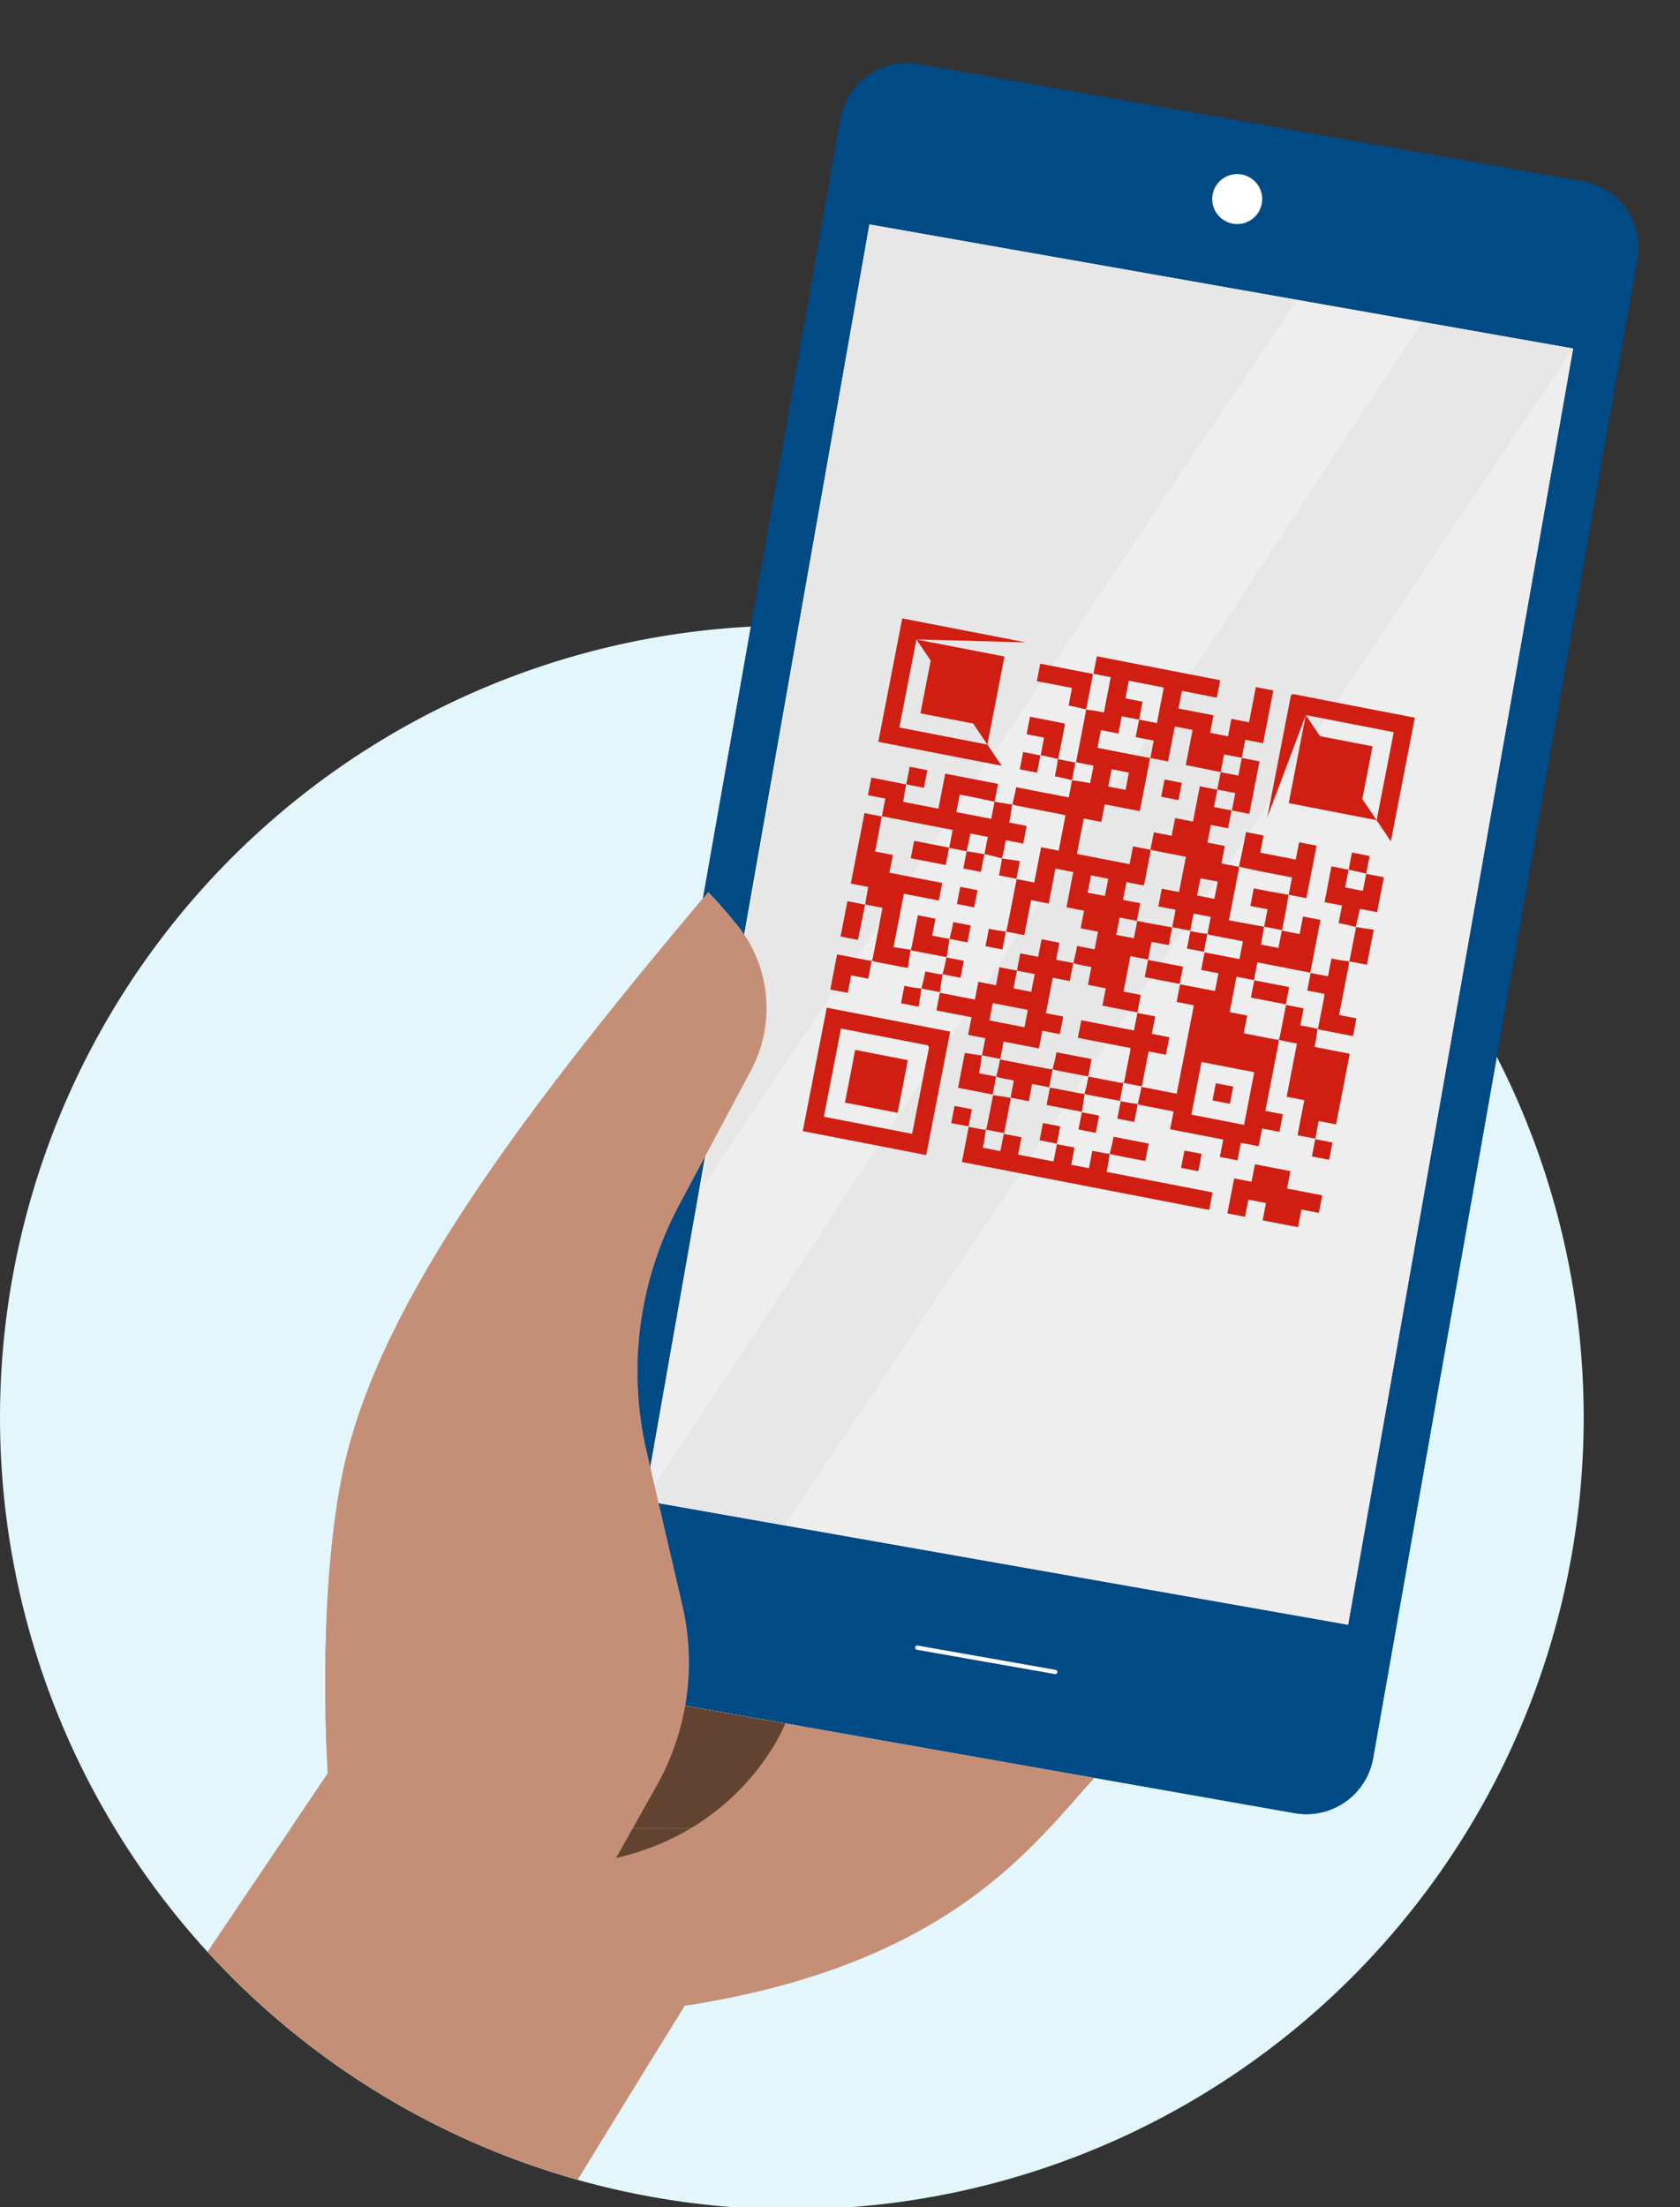
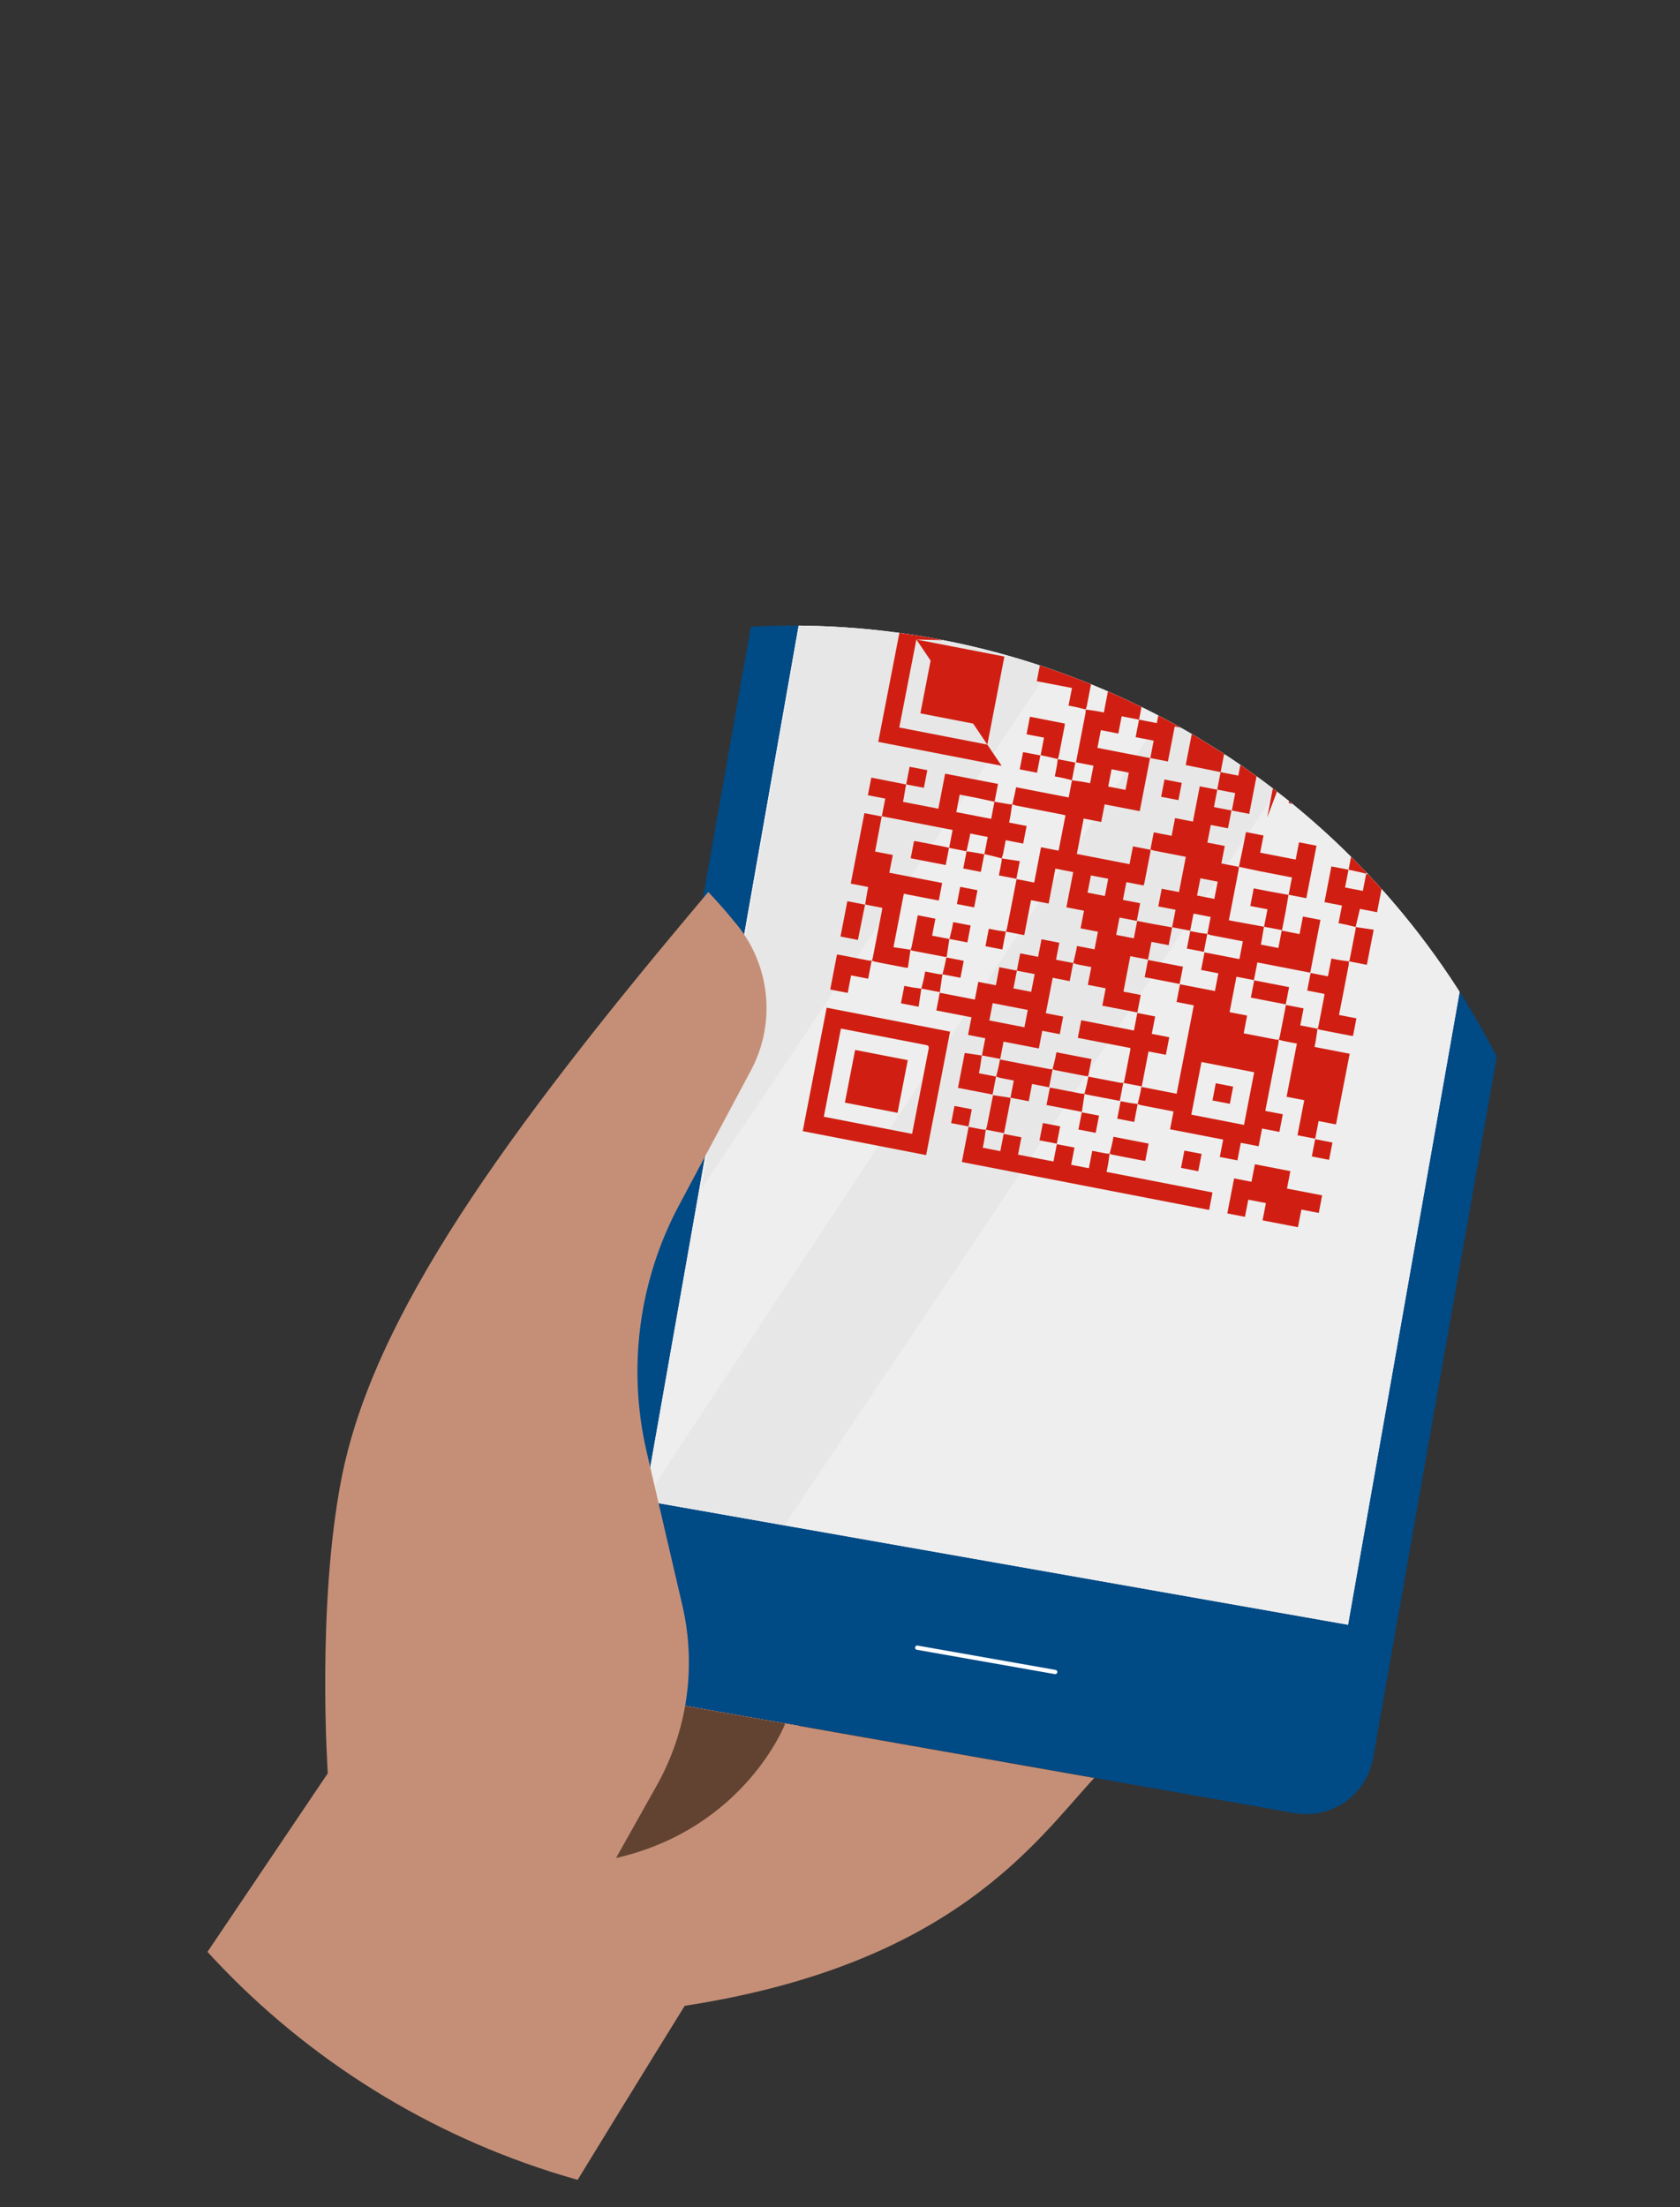
<svg xmlns="http://www.w3.org/2000/svg" width="338" height="444" viewBox="0 0 338 444">
  <rect x="0" y="0" width="338" height="444" fill="#333333" stroke="none" />
  <defs>
    <clipPath id="clip-path">
      <rect id="Прямоугольник_530" data-name="Прямоугольник 530" width="338" height="444" transform="translate(263 9724)" fill="#fff" stroke="#707070" stroke-width="1" opacity="0.43" />
    </clipPath>
    <clipPath id="clip-path-2">
-       <path id="Контур_2532" data-name="Контур 2532" d="M0,336.573H376.8V-107.9H0Z" transform="translate(0 107.9)" fill="none" />
-     </clipPath>
+       </clipPath>
    <clipPath id="clip-path-3">
      <path id="Контур_2615" data-name="Контур 2615" d="M0,81.961A159.312,159.312,0,0,0,159.316,241.275h0A159.311,159.311,0,0,0,318.624,81.962h0a159.31,159.31,0,0,0-159.31-159.31h0A159.312,159.312,0,0,0,0,81.964" transform="translate(0 77.349)" fill="none" />
    </clipPath>
    <clipPath id="clip-path-4">
      <rect id="Прямоугольник_491" data-name="Прямоугольник 491" width="269959" height="269959" fill="none" />
    </clipPath>
    <clipPath id="clip-path-5">
      <path id="Контур_2536" data-name="Контур 2536" d="M65.754-128.119,714.421-13.742l-132.6,752.02L-66.846,623.9Z" transform="translate(66.846 128.119)" fill="none" />
    </clipPath>
    <clipPath id="clip-path-7">
      <path id="Контур_2538" data-name="Контур 2538" d="M218.309-71.976,173.038,184.76,31.47,159.8,76.737-96.939Z" transform="translate(-31.47 96.939)" fill="none" />
    </clipPath>
    <clipPath id="clip-path-12">
      <path id="Контур_2541" data-name="Контур 2541" d="M76.735-96.94,218.32-71.977l-45.271,256.74L31.468,159.8Z" transform="translate(-31.468 96.94)" fill="none" />
    </clipPath>
    <clipPath id="clip-path-14">
      <path id="Контур_2540" data-name="Контур 2540" d="M76.74-96.939,218.312-71.976,173.045,184.76,31.469,159.8Z" transform="translate(-31.469 96.939)" fill="none" />
    </clipPath>
    <clipPath id="clip-path-17">
      <path id="Контур_2544" data-name="Контур 2544" d="M68.348-96.94l86.073,15.176-34.19,193.9L34.158,96.96Z" transform="translate(-34.158 96.94)" fill="none" />
    </clipPath>
    <clipPath id="clip-path-19">
      <path id="Контур_2543" data-name="Контур 2543" d="M68.348-96.939l86.073,15.176-34.19,193.9L34.158,96.953Z" transform="translate(-34.158 96.939)" fill="none" />
    </clipPath>
    <clipPath id="clip-path-21">
      <path id="Контур_2550" data-name="Контур 2550" d="M71.361-19.8h.021L65.1-6.1,46.485,7.07,28.7,9.994,42.918-24.822Z" transform="translate(-28.702 24.822)" fill="none" />
    </clipPath>
    <clipPath id="clip-path-23">
      <path id="Контур_2549" data-name="Контур 2549" d="M65.7,19.728,28.387,11.745l7.959-37.218,37.317,7.979Z" transform="translate(-28.387 25.473)" fill="none" />
    </clipPath>
    <linearGradient id="linear-gradient" x1="-0.117" y1="-0.515" x2="-0.112" y2="-0.515" gradientUnits="objectBoundingBox">
      <stop offset="0" stop-color="#fff" />
      <stop offset="0.1" stop-color="#fff" />
      <stop offset="0.2" stop-color="#fff" />
      <stop offset="0.3" stop-color="#fff" />
      <stop offset="0.4" stop-color="#fff" />
      <stop offset="0.5" stop-color="#fff" />
      <stop offset="0.6" stop-color="#fff" />
      <stop offset="0.7" stop-color="#fff" />
      <stop offset="0.8" stop-color="#fff" />
      <stop offset="0.9" stop-color="#fff" />
      <stop offset="1" stop-color="#fff" />
    </linearGradient>
    <linearGradient id="linear-gradient-2" x1="-0.117" y1="-0.515" x2="-0.112" y2="-0.515" gradientUnits="objectBoundingBox">
      <stop offset="0" stop-color="#fbb697" />
      <stop offset="0.1" stop-color="#f8b293" />
      <stop offset="0.2" stop-color="#f6ae8f" />
      <stop offset="0.3" stop-color="#f3aa8b" />
      <stop offset="0.4" stop-color="#f1a687" />
      <stop offset="0.5" stop-color="#efa383" />
      <stop offset="0.6" stop-color="#ec9f7f" />
      <stop offset="0.7" stop-color="#ea9b7b" />
      <stop offset="0.8" stop-color="#e99a7b" />
      <stop offset="0.9" stop-color="#e99a7b" />
      <stop offset="1" stop-color="#e99a7b" />
    </linearGradient>
    <clipPath id="clip-path-27">
      <path id="Контур_2553" data-name="Контур 2553" d="M35.141-25.506l36.007,6.348L64.339,19.456,28.332,13.108Z" transform="translate(-28.332 25.506)" fill="none" />
    </clipPath>
    <clipPath id="clip-path-29">
      <path id="Контур_2552" data-name="Контур 2552" d="M68.467-20.383,65.1-6.167,46.482,7,28.7,9.923,43.409-24.8Z" transform="translate(-28.703 24.799)" fill="none" />
    </clipPath>
    <clipPath id="clip-path-31">
      <path id="Контур_2556" data-name="Контур 2556" d="M236.707-58.579a26.624,26.624,0,0,1,3.506,30.129L225.733-1.3a71.077,71.077,0,0,0-6.517,49.506l7.209,31.014a50.61,50.61,0,0,1-5.17,36.2L213.07,130c25.985-5.973,34.05-27.064,34.05-27.064L309.28,113.9c-11.81,12.782-28.4,37.523-82.39,45.827C162.148,264.222-3.144,539.729-3.144,539.729L-28.572,385.552l183.651-272.6S152.8,79.549,157.818,53.73c6.319-32.505,32.46-69.077,73.814-118.063,2.949,3.069,5.075,5.759,5.075,5.759Z" transform="translate(28.572 64.334)" fill="none" />
    </clipPath>
    <clipPath id="clip-path-33">
      <path id="Контур_2614" data-name="Контур 2614" d="M39.2,25.5l103.147,20,20.02-103.212-103.143-20Z" transform="translate(-39.204 77.711)" fill="none" />
    </clipPath>
    <clipPath id="clip-path-35">
-       <path id="Контур_2698" data-name="Контур 2698" d="M13.844,259.859H333.613V-107.9H13.844Z" transform="translate(-13.844 107.9)" fill="none" />
-     </clipPath>
+       </clipPath>
    <clipPath id="clip-path-63">
      <path id="Контур_2639" data-name="Контур 2639" d="M236.707-58.579a26.624,26.624,0,0,1,3.506,30.129L225.733-1.3a71.077,71.077,0,0,0-6.517,49.506l7.209,31.014a50.61,50.61,0,0,1-5.17,36.2L213.07,130c25.985-5.973,34.05-27.064,34.05-27.064L309.28,113.9c-11.81,12.782-28.4,37.523-82.39,45.827C162.148,264.222-3.144,539.729-3.144,539.729L-28.572,385.552l183.651-272.6S152.8,79.549,157.818,53.73c6.319-32.505,32.46-69.077,73.814-118.063C234.581-61.265,236.707-58.579,236.707-58.579Z" transform="translate(28.572 64.334)" fill="none" />
    </clipPath>
  </defs>
  <g id="Группа_масок_8" data-name="Группа масок 8" transform="translate(-263 -9724)" clip-path="url(#clip-path)">
    <g id="Сгруппировать_1460" data-name="Сгруппировать 1460" transform="translate(263 9831.9)">
      <g id="Сгруппировать_1221" data-name="Сгруппировать 1221" transform="translate(0 -107.9)" clip-path="url(#clip-path-2)">
        <g id="Сгруппировать_1220" data-name="Сгруппировать 1220" transform="translate(0.002 125.849)">
          <path id="Контур_2531" data-name="Контур 2531" d="M120.636,241.275A159.312,159.312,0,1,0-38.674,81.964a159.312,159.312,0,0,0,159.31,159.311" transform="translate(38.674 77.349)" fill="#e2f6fc" />
        </g>
      </g>
      <g id="Сгруппировать_1340" data-name="Сгруппировать 1340" transform="translate(0 17.949)" clip-path="url(#clip-path-3)">
        <g id="Сгруппировать_1339" data-name="Сгруппировать 1339" transform="translate(-134981.359 -134658.609)">
          <g id="Сгруппировать_1338" data-name="Сгруппировать 1338" clip-path="url(#clip-path-4)">
            <g id="Сгруппировать_1227" data-name="Сгруппировать 1227" transform="translate(134706 134449.469)" clip-path="url(#clip-path-5)">
              <g id="Сгруппировать_1226" data-name="Сгруппировать 1226" transform="translate(-134706 -134449.469)">
                <g id="Сгруппировать_1225" data-name="Сгруппировать 1225" clip-path="url(#clip-path-4)">
                  <g id="Сгруппировать_1222" data-name="Сгруппировать 1222" transform="translate(135097.063 134545.469)">
                    <path id="Контур_2533" data-name="Контур 2533" d="M8.531,248.758,142.021,272.3a13.634,13.634,0,0,0,15.793-11.056L210.966-40.207A13.632,13.632,0,0,0,199.91-56L66.42-79.538A13.629,13.629,0,0,0,50.626-68.482L-2.525,232.965A13.625,13.625,0,0,0,8.531,248.754" transform="translate(2.735 79.748)" fill="#004a86" />
                  </g>
                  <g id="Сгруппировать_1223" data-name="Сгруппировать 1223" transform="translate(135225.234 134567.781)">
                    <path id="Контур_2534" data-name="Контур 2534" d="M.059,3.143A5.027,5.027,0,1,0,5.884-.926h0A5.028,5.028,0,0,0,.059,3.143" transform="translate(0.019 1.008)" fill="#fff" />
                  </g>
                  <g id="Сгруппировать_1224" data-name="Сгруппировать 1224" transform="translate(135111 134577.922)">
                    <path id="Контур_2535" data-name="Контур 2535" d="M141.482,18.9,96.211,275.643-45.357,250.68-.09-6.06Z" transform="translate(45.357 6.06)" fill="#eee" />
                  </g>
                </g>
              </g>
            </g>
            <g id="Сгруппировать_1231" data-name="Сгруппировать 1231" transform="translate(135111 134577.922)" clip-path="url(#clip-path-7)">
              <g id="Сгруппировать_1230" data-name="Сгруппировать 1230" transform="translate(-135111 -134577.922)">
                <g id="Сгруппировать_1229" data-name="Сгруппировать 1229" clip-path="url(#clip-path-4)">
                  <g id="Сгруппировать_1228" data-name="Сгруппировать 1228" transform="translate(135003.453 134518.625)">
                    <path id="Контур_2537" data-name="Контур 2537" d="M132.277,303.128-42.406,83.878,184.844-97.178,359.527,122.076Z" transform="translate(42.406 97.178)" fill="#eee" />
                  </g>
                </g>
              </g>
            </g>
            <g id="Сгруппировать_1255" data-name="Сгруппировать 1255" transform="translate(134706 134449.469)" clip-path="url(#clip-path-5)">
              <g id="Сгруппировать_1254" data-name="Сгруппировать 1254" transform="translate(-134706 -134449.469)">
                <g id="Сгруппировать_1253" data-name="Сгруппировать 1253" clip-path="url(#clip-path-4)">
                  <g id="Сгруппировать_1241" data-name="Сгруппировать 1241" opacity="0.5">
                    <g id="Сгруппировать_1240" data-name="Сгруппировать 1240">
                      <g id="Сгруппировать_1239" data-name="Сгруппировать 1239" clip-path="url(#clip-path-4)">
                        <g id="Сгруппировать_1238" data-name="Сгруппировать 1238" transform="translate(135110.984 134577.922)" clip-path="url(#clip-path-12)">
                          <g id="Сгруппировать_1237" data-name="Сгруппировать 1237" transform="translate(-135110.984 -134577.922)">
                            <g id="Сгруппировать_1236" data-name="Сгруппировать 1236" clip-path="url(#clip-path-4)">
                              <g id="Сгруппировать_1235" data-name="Сгруппировать 1235" transform="translate(135110.984 134577.922)" clip-path="url(#clip-path-14)">
                                <g id="Сгруппировать_1234" data-name="Сгруппировать 1234" transform="translate(-135110.984 -134577.922)">
                                  <g id="Сгруппировать_1233" data-name="Сгруппировать 1233" clip-path="url(#clip-path-4)">
                                    <g id="Сгруппировать_1232" data-name="Сгруппировать 1232" transform="translate(135111 134597.531)">
                                      <path id="Контур_2539" data-name="Контур 2539" d="M0,179.556l28.155,4.964L186.839-52.22l-30.3-5.343Z" transform="translate(0 57.563)" fill="#dfdfdf" />
                                    </g>
                                  </g>
                                </g>
                              </g>
                            </g>
                          </g>
                        </g>
                      </g>
                    </g>
                  </g>
                  <g id="Сгруппировать_1251" data-name="Сгруппировать 1251" opacity="0.5">
                    <g id="Сгруппировать_1250" data-name="Сгруппировать 1250">
                      <g id="Сгруппировать_1249" data-name="Сгруппировать 1249" clip-path="url(#clip-path-4)">
                        <g id="Сгруппировать_1248" data-name="Сгруппировать 1248" transform="translate(135122.063 134577.922)" clip-path="url(#clip-path-17)">
                          <g id="Сгруппировать_1247" data-name="Сгруппировать 1247" transform="translate(-135122.063 -134577.922)">
                            <g id="Сгруппировать_1246" data-name="Сгруппировать 1246" clip-path="url(#clip-path-4)">
                              <g id="Сгруппировать_1245" data-name="Сгруппировать 1245" transform="translate(135122.063 134577.922)" clip-path="url(#clip-path-19)">
                                <g id="Сгруппировать_1244" data-name="Сгруппировать 1244" transform="translate(-135122.063 -134577.922)">
                                  <g id="Сгруппировать_1243" data-name="Сгруппировать 1243" clip-path="url(#clip-path-4)">
                                    <g id="Сгруппировать_1242" data-name="Сгруппировать 1242" transform="translate(135122.5 134577.922)">
                                      <path id="Контур_2542" data-name="Контур 2542" d="M0,146.882,119.839-31.912,33.774-47.088Z" transform="translate(0 47.088)" fill="#dfdfdf" />
                                    </g>
                                  </g>
                                </g>
                              </g>
                            </g>
                          </g>
                        </g>
                      </g>
                    </g>
                  </g>
                  <g id="Сгруппировать_1252" data-name="Сгруппировать 1252" transform="translate(135165.891 134864.234)">
                    <path id="Контур_2545" data-name="Контур 2545" d="M21.024,3.706-6.74-1.188" transform="translate(6.74 1.188)" fill="none" stroke="#fff" stroke-linecap="round" stroke-miterlimit="10" stroke-width="0.857" />
                  </g>
                </g>
              </g>
            </g>
            <g id="Сгруппировать_1263" data-name="Сгруппировать 1263" transform="translate(135099.594 134874.984)" clip-path="url(#clip-path-21)">
              <g id="Сгруппировать_1262" data-name="Сгруппировать 1262" transform="translate(-135099.594 -134874.984)">
                <g id="Сгруппировать_1261" data-name="Сгруппировать 1261" clip-path="url(#clip-path-4)">
                  <g id="Сгруппировать_1260" data-name="Сгруппировать 1260" transform="translate(135098.281 134872.297)" clip-path="url(#clip-path-23)">
                    <g id="Сгруппировать_1258" data-name="Сгруппировать 1258" transform="translate(-135098.281 -134872.297)">
                      <g id="Сгруппировать_1257" data-name="Сгруппировать 1257" clip-path="url(#clip-path-4)">
                        <g id="Сгруппировать_1256" data-name="Сгруппировать 1256" transform="matrix(-0.978, -0.209, 0.209, -0.978, 135341.672, 135054.313)">
                          <path id="Контур_2547" data-name="Контур 2547" d="M461.427,434.642,92.965,513.452,0,78.81,368.462,0Z" fill="url(#linear-gradient)" />
                        </g>
                      </g>
                    </g>
                    <g id="Сгруппировать_1259" data-name="Сгруппировать 1259" transform="matrix(-0.978, -0.209, 0.209, -0.978, 243.377, 181.998)">
                      <path id="Контур_2548" data-name="Контур 2548" d="M461.427,434.642,92.965,513.452,0,78.81,368.462,0Z" fill="url(#linear-gradient-2)" />
                    </g>
                  </g>
                </g>
              </g>
            </g>
            <g id="Сгруппировать_1273" data-name="Сгруппировать 1273" transform="translate(134706 134449.469)" clip-path="url(#clip-path-5)">
              <g id="Сгруппировать_1272" data-name="Сгруппировать 1272" transform="translate(-134706 -134449.469)">
                <g id="Сгруппировать_1271" data-name="Сгруппировать 1271" clip-path="url(#clip-path-4)">
                  <g id="Сгруппировать_1270" data-name="Сгруппировать 1270" transform="translate(135098.063 134872.172)" clip-path="url(#clip-path-27)">
                    <g id="Сгруппировать_1269" data-name="Сгруппировать 1269" transform="translate(-135098.063 -134872.172)">
                      <g id="Сгруппировать_1268" data-name="Сгруппировать 1268" clip-path="url(#clip-path-4)">
                        <g id="Сгруппировать_1267" data-name="Сгруппировать 1267" transform="translate(135099.594 134875.078)" clip-path="url(#clip-path-29)">
                          <g id="Сгруппировать_1266" data-name="Сгруппировать 1266" transform="translate(-135099.594 -134875.078)">
                            <g id="Сгруппировать_1265" data-name="Сгруппировать 1265" clip-path="url(#clip-path-4)">
                              <g id="Сгруппировать_1264" data-name="Сгруппировать 1264" transform="translate(135098.297 134872.422)">
                                <path id="Контур_2551" data-name="Контур 2551" d="M26.068,33.679-8.357,26.318-.419-10.8,34.006-3.432Z" transform="translate(8.357 10.797)" fill="#624331" />
                              </g>
                            </g>
                          </g>
                        </g>
                      </g>
                    </g>
                  </g>
                </g>
              </g>
            </g>
            <g id="Сгруппировать_1277" data-name="Сгруппировать 1277" transform="translate(134863.656 134712.219)" clip-path="url(#clip-path-31)">
              <g id="Сгруппировать_1276" data-name="Сгруппировать 1276" transform="translate(-134863.656 -134712.219)">
                <g id="Сгруппировать_1275" data-name="Сгруппировать 1275" clip-path="url(#clip-path-4)">
                  <g id="Сгруппировать_1274" data-name="Сгруппировать 1274" transform="translate(134765 134610.594)">
                    <path id="Контур_2555" data-name="Контур 2555" d="M197.349,490.127-63.267,99.172l384.475-256.3,260.616,390.96Z" transform="translate(63.267 157.127)" fill="#c58f77" />
                  </g>
                </g>
              </g>
            </g>
            <g id="Сгруппировать_1337" data-name="Сгруппировать 1337" transform="translate(135142.859 134657.125)" clip-path="url(#clip-path-33)">
              <g id="Сгруппировать_1336" data-name="Сгруппировать 1336" transform="translate(-135142.859 -134657.125)">
                <g id="Сгруппировать_1335" data-name="Сгруппировать 1335" clip-path="url(#clip-path-4)">
                  <g id="Сгруппировать_1278" data-name="Сгруппировать 1278" transform="translate(135183.734 134664.797)">
                    <path id="Контур_2557" data-name="Контур 2557" d="M12.446,36l3.481.676.671-3.464-3.481-.676Zm8.3-24.143-3.473-.676L16.6,14.654l3.473.676ZM9.3,13.4c.7.1,1.392.181,2.084.292.511.082,1.013.194,1.565.3l.684-3.53-3.518-.684.152-.77q.884-4.56,1.763-9.124a5.414,5.414,0,0,0,.045-.729l-.016.012c.7.095,1.4.181,2.093.292.511.082,1.013.194,1.569.3l1.372-7.1-3.477-.676.68-3.526L39.11-6.73l-.68,3.51L31.407-4.588l-.688,3.551L37.776.331l-.684,3.518,3.592.7.68-3.506,3.551.688L46.286-5.35l3.518.684L47.744,5.95l-3.588-.7-.709,3.658.029-.025L39.9,8.195l-.692,3.58.012-.016q-2.9-.593-5.808-1.178c-.383-.082-.77-.152-1.223-.239l1.372-7.069-3.584-.7L28.61,9.612l-3.543-.688.676-3.5-3.633-.7c.235-1.223.465-2.377.688-3.53q1.785.346,3.58.7l1.388-7.147L20.734-6.627l-.688,3.555L23.5-2.4l-.7,3.6L19.3.529l-.667,3.464-3.518-.684-.692,3.567L25.01,8.932,22.938,19.609l-7.06-1.368-.688,3.543L11.66,21.1l-1.376,7.122,10.6,2.056.692-3.58c1.223.239,2.381.457,3.534.684v-.025a4.8,4.8,0,0,1-.029.494q-.606,3.127-1.215,6.253a3.684,3.684,0,0,1-.157.453l-3.456-.671-.7,3.576,3.473.671-.684,3.555-3.473-.676L18.2,44.5l3.551.692.68-3.506c1.05.21,2.023.4,3,.585,1.351.251,2.7.486,4.045.729l-.016-.033-.7,3.6-3.46-.66-.7,3.563-3.559-.688-1.38,7.131,3.477.676-.68,3.518L15.41,58.744l.68-3.493-3.588-.7.692-3.576c-1.005-.194-1.948-.367-2.879-.56a6.128,6.128,0,0,1-.762-.255.031.031,0,0,1,.008.016c.177-.741.362-1.479.527-2.229.087-.383.148-.766.239-1.219l3.518.684.688-3.551-3.5-.68.688-3.538-3.538-.688L9.555,31.87l-3.592-.7L4.607,38.2l-3.538-.68L-.295,44.552-4,43.835l.008.012a5.742,5.742,0,0,0,.231-.7q.89-4.535,1.767-9.075l.157-.791,3.543.688,1.376-7.1,3.53.684L8,20.45c-.227-.054-.457-.119-.688-.169q-4.634-.9-9.264-1.8a6.069,6.069,0,0,1-.758-.255.16.16,0,0,0,.012.016c.177-.737.354-1.479.523-2.22.087-.383.152-.766.239-1.223l10.58,2.05.667-3.46Z" transform="translate(3.99 11.541)" fill="#d01f12" />
                  </g>
                  <g id="Сгруппировать_1279" data-name="Сгруппировать 1279" transform="translate(135210.234 134690.953)">
                    <path id="Контур_2558" data-name="Контур 2558" d="M9.058,16.635l3.477.676.671-3.468L9.73,13.167ZM7.9,60.716,18.5,62.78l2.051-10.591-10.6-2.064ZM-2.9,58.578c.161-.663.33-1.318.482-1.981.1-.461.181-.931.284-1.466l7.085,1.376L8.4,38.727l-3.468-.676.692-3.559,7.028,1.359.692-3.567L9.87,31.613l.688-3.543,7.019,1.359.7-3.584c-1.228-.235-2.43-.47-3.633-.7-.96-.185-1.924-.367-2.884-.56a4.171,4.171,0,0,1-.634-.235l.008.008.663-3.419-3.448-.671-.679,3.44c-1.261-.243-2.451-.478-3.646-.7l.021.025L4.729,19.5l-3.473-.671.692-3.559,3.473.671L6.8,8.842C4.659,8.434,2.583,8.026.5,7.618c-.28-.058-.556-.157-.832-.235v.025C-.107,6.271.115,5.134.35,3.923l3.588.7L4.63,1.06l3.6.7L9.6-5.333l3.53.684-.676,3.493,3.526.684-.7,3.584-3.46-.676-.688,3.547,3.5.68-.684,3.522,3.526.684v-.025c-.029.268-.037.544-.087.8q-.89,4.6-1.784,9.2l-.148.762c.606.115,1.112.218,1.623.313l5.458,1L22.52,22.9q-.229,1.378-.465,2.764c-.045.264-.1.527-.161.84l3.522.68.676-3.493,3.588.7.68-3.534,3.522.684-2.06,10.615L21.19,30.093l-.69,3.559-3.522-.684L15.6,40.1l3.53.684-.692,3.571c1.067.2,2.064.4,3.061.593,1.129.218,2.249.441,3.374.651a3.719,3.719,0,0,0,.606.016V45.6a6.729,6.729,0,0,1-.066.861q-1.23,6.352-2.472,12.7l-.152.8,3.518.684-.684,3.543-3.485-.68-.692,3.563-3.584-.692-.684,3.538-3.547-.692.68-3.493L3.625,63.661l.7-3.584c-1.3-.251-2.5-.486-3.707-.717-.96-.189-1.924-.367-2.884-.564a3.912,3.912,0,0,1-.634-.235Z" transform="translate(2.904 5.333)" fill="#d01f12" />
                  </g>
                  <g id="Сгруппировать_1280" data-name="Сгруппировать 1280" transform="translate(135158.047 134657.172)">
                    <path id="Контур_2559" data-name="Контур 2559" d="M3.21,16.62l17.713,3.436L24.358,2.342,6.649-1.089ZM6.649-1.089,23.8,24.323-1.029,19.507,3.791-5.328,28.618-.513Z" transform="translate(1.029 5.328)" fill="#d01f12" />
                  </g>
                  <g id="Сгруппировать_1281" data-name="Сгруппировать 1281" transform="translate(135142.859 134735.484)">
                    <path id="Контур_2560" data-name="Контур 2560" d="M5.821,3.179,2.377,20.92l17.762,3.444.128-.659q1.588-8.193,3.188-16.378c.115-.564-.025-.754-.581-.849Q14.657,4.909,6.43,3.3c-.177-.029-.358-.066-.61-.115M22.965,28.636l-24.831-4.82L2.945-1.019,27.781,3.8Z" transform="translate(1.866 1.019)" fill="#d01f12" />
                  </g>
                  <g id="Сгруппировать_1282" data-name="Сгруппировать 1282" transform="translate(135236.313 134672.422)">
                    <path id="Контур_2561" data-name="Контур 2561" d="M3.263,16.593l17.692,3.431,3.436-17.7L6.7-1.12ZM6.7-1.12-1.046,19.468l.132-.68Q1.36,7.073,3.617-4.646c.119-.618.3-.758.927-.63q11.678,2.3,23.373,4.544l.725.136L23.814,24.288Z" transform="translate(1.046 5.319)" fill="#d01f12" />
                  </g>
                  <g id="Сгруппировать_1283" data-name="Сгруппировать 1283" transform="translate(135169.734 134721.719)">
                    <path id="Контур_2562" data-name="Контур 2562" d="M13.937,10.768,6.877,9.4l-.671,3.481,7.056,1.372Zm-2.2-7.9.676-3.485,3.6.7L16.7-3.452l3.584.7L19.622.663c1.2.235,2.336.453,3.468.671a.057.057,0,0,0-.012-.016c-.235,1.19-.465,2.385-.709,3.65L18.95,4.3l-1.38,7.122,3.485.68-.684,3.538-3.518-.68-.692,3.559-7.1-1.376L8.39,20.624,4.7,19.913a.16.16,0,0,0,.012.016l.671-3.468-3.46-.667.688-3.551-7.077-1.372.688-3.559L3.285,8.683,3.977,5.12l3.543.688.7-3.641c1.223.239,2.369.47,3.526.684l-.692,3.58,3.567.692.7-3.563Z" transform="translate(4.468 3.452)" fill="#d01f12" />
                  </g>
                  <g id="Сгруппировать_1284" data-name="Сгруппировать 1284" transform="translate(135174.875 134759.453)">
                    <path id="Контур_2563" data-name="Контур 2563" d="M3.64.421c-.1.7-.185,1.4-.3,2.088-.078.511-.189,1.013-.3,1.561l3.534.688L7.25,1.281l3.563.692-.676,3.485,7.126,1.38.68-3.485,3.547.684L20.822,7.5l3.563.692.68-3.5c.985.189,1.878.367,2.776.527a5.313,5.313,0,0,0,.725.045l-.008-.012c-.1.7-.185,1.4-.3,2.088-.082.511-.2,1.013-.309,1.594l21.313,4.132-.68,3.518L-1.167,6.938.2-.135c.936.181,1.83.362,2.723.527a6.131,6.131,0,0,0,.729.041Z" transform="translate(1.167 0.135)" fill="#d01f12" />
                  </g>
                  <g id="Сгруппировать_1285" data-name="Сгруппировать 1285" transform="translate(135155.953 134688.406)">
                    <path id="Контур_2564" data-name="Контур 2564" d="M2.127,6.529l.7-3.609-3.51-.684.676-3.468c.045-.016.087-.054.119-.049q3.46.674,6.92,1.363L7.017.057Q6.788,1.4,6.56,2.751c-.045.264-.1.523-.157.82l7.106,1.38,1.368-7.044L25.513-.033c-.231,1.2-.465,2.393-.7,3.588-1.236-.264-2.467-.54-3.7-.791-1.1-.227-2.187-.428-3.312-.643l-.68,3.514L24.137,7,24.8,3.54c.968.169,1.936.342,2.908.5a5.818,5.818,0,0,0,.655.037.021.021,0,0,0-.008-.016c-.107.729-.206,1.471-.325,2.2-.074.47-.177.935-.284,1.483l3.522.684-.688,3.547-3.514-.688c-.194,1-.367,1.924-.56,2.855a6.948,6.948,0,0,1-.272.812h.012c-.507-.136-1.013-.28-1.52-.408-.659-.161-1.318-.309-1.977-.465l.021.029.676-3.477-3.51-.68c-.062.325-.111.626-.177.927-.194.89-.4,1.775-.589,2.665l.016-.021-3.53-.7.021.029.7-3.621c-1.141-.218-2.216-.428-3.291-.638Q7.812,7.575,2.539,6.549A3.613,3.613,0,0,0,2.107,6.5Z" transform="translate(0.682 2.093)" fill="#d01f12" />
                  </g>
                  <g id="Сгруппировать_1286" data-name="Сгруппировать 1286" transform="translate(135152.516 134696.344)">
                    <path id="Контур_2565" data-name="Контур 2565" d="M4.738.515,4.718.482Q4.143,3.553,3.564,6.619c-.054.284-.111.564-.181.947l3.563.688-.7,3.571,10.632,2.06L16.2,17.42,9.166,16.057,7.082,26.808l3.435.511v-.012c-.177,1.2-.354,2.406-.536,3.65-.288-.033-.47-.037-.643-.07-2-.383-4-.766-5.994-1.166a3.9,3.9,0,0,1-.634-.231V29.5a2.769,2.769,0,0,0,.185-.441q.945-4.826,1.874-9.672a4.1,4.1,0,0,0,.054-.5c-1.162-.227-2.315-.449-3.464-.676l.021.029c.144-.877.288-1.759.441-2.636.045-.28.107-.564.173-.914l-3.518-.676L1.229-.165Z" transform="translate(1.519 0.165)" fill="#d01f12" />
                  </g>
                  <g id="Сгруппировать_1287" data-name="Сгруппировать 1287" transform="translate(135238.625 134734.938)">
                    <path id="Контур_2566" data-name="Контур 2566" d="M0,5.269a4.156,4.156,0,0,0,.214-.626C.592,2.768.951.886,1.317-.993l.132-.7L5-1,4.337,2.414l3.477.68V3.078C7.7,3.81,7.6,4.552,7.484,5.285c-.074.47-.177.935-.28,1.471l7.073,1.372-2.76,14.216-3.493-.68-.688,3.551-3.563-.692L5.136,17.47l-3.555-.692L3.657,6.08c-1.03-.2-1.969-.375-2.9-.573A5.272,5.272,0,0,1,0,5.256v.012" transform="translate(0.001 1.689)" fill="#d01f12" />
                  </g>
                  <g id="Сгруппировать_1288" data-name="Сгруппировать 1288" transform="translate(135228.281 134766.984)">
                    <path id="Контур_2567" data-name="Контур 2567" d="M10.762,9.589,3.643,8.209l.676-3.473L.776,4.048.1,7.5l-3.55-.688,1.368-7.04L1.411.448,2.1-3.074,9.237-1.69l-.68,3.506,7.077,1.363L14.95,6.717l-3.493-.676Z" transform="translate(3.45 3.074)" fill="#d01f12" />
                  </g>
                  <g id="Сгруппировать_1289" data-name="Сгруппировать 1289" transform="translate(135198.203 134736.547)">
                    <path id="Контур_2568" data-name="Контур 2568" d="M6.95,10.656a1.868,1.868,0,0,0,.169-.383q.612-3.1,1.207-6.2c.012-.144.021-.288.025-.437L-2.228,1.589-1.54-1.95,9.063.114l.684-3.53,3.588.7-.68,3.5,3.522.688L15.489,5,12,4.328,10.637,11.36l-3.7-.713Z" transform="translate(2.228 3.416)" fill="#d01f12" />
                  </g>
                  <g id="Сгруппировать_1290" data-name="Сгруппировать 1290" transform="translate(135230.609 134700.156)">
                    <path id="Контур_2569" data-name="Контур 2569" d="M0,5.306c.264-1.24.531-2.48.783-3.724C1,.507,1.206-.572,1.428-1.7l3.53.688L4.287,2.443l7.139,1.388L12.1.359l3.518.684L13.568,11.6l-3.584-.7.021.029.676-3.506L9.9,7.275C8,6.912,6.1,6.55,4.2,6.171c-1.4-.284-2.8-.593-4.2-.89Z" transform="translate(0.001 1.701)" fill="#d01f12" />
                  </g>
                  <g id="Сгруппировать_1291" data-name="Сгруппировать 1291" transform="translate(135247.828 134707.063)">
                    <path id="Контур_2570" data-name="Контур 2570" d="M4.751,9.23c-.659-.161-1.318-.334-1.977-.486-.461-.1-.931-.181-1.466-.284L2,4.917l-3.518-.688L-.131-2.959l3.46.667-.008-.021-.7,3.592L6.2,1.972l.667-3.456-.029.016,3.58.692L9.064,6.256,5.612,5.589c-.309,1.277-.6,2.467-.873,3.654l.012-.012" transform="translate(1.523 2.959)" fill="#d01f12" />
                  </g>
                  <g id="Сгруппировать_1292" data-name="Сгруппировать 1292" transform="translate(135244.359 134725.594)">
                    <path id="Контур_2571" data-name="Контур 2571" d="M1.56,10.7a1.868,1.868,0,0,0,.169-.383q.606-3.1,1.2-6.191c.016-.144.025-.288.029-.437L-.5,3.014.184-.521,3.665.151l.7-3.58c.589.111,1.108.227,1.627.309.63.1,1.261.181,1.895.268v-.012a6.563,6.563,0,0,1-.054.8q-.884,4.6-1.784,9.19l-.157.8L9.4,8.61l-.684,3.522a4.266,4.266,0,0,1-.457-.033Q5.2,11.512,2.136,10.913a3.625,3.625,0,0,1-.577-.222V10.7" transform="translate(0.5 3.429)" fill="#d01f12" />
                  </g>
                  <g id="Сгруппировать_1293" data-name="Сгруппировать 1293" transform="translate(135181.766 134745.906)">
                    <path id="Контур_2572" data-name="Контур 2572" d="M8.609,1.469,7.9,5.119,4.473,4.456,3.806,7.924C2.533,7.681,1.322,7.442.115,7.212a.159.159,0,0,0,.012.016L.8,3.76c-.873-.169-1.78-.338-2.682-.527-.3-.062-.585-.185-.877-.276l.008.012c.165-.659.334-1.318.486-1.973.1-.465.185-.935.288-1.466,1.438.28,2.8.544,4.169.807Q5.077.9,7.958,1.453a5.168,5.168,0,0,0,.667.029Z" transform="translate(2.76 0.471)" fill="#d01f12" />
                  </g>
                  <g id="Сгруппировать_1294" data-name="Сгруппировать 1294" transform="translate(135226.25 134685.219)">
                    <path id="Контур_2573" data-name="Контур 2573" d="M3.718.016,7.3.712,5.251,11.274l-3.5-.68.68-3.506-3.621-.7c.239-1.223.461-2.373.684-3.53l-.021.021,3.584.692L3.747,0Z" transform="translate(1.192 0.005)" fill="#d01f12" />
                  </g>
                  <g id="Сгруппировать_1295" data-name="Сгруппировать 1295" transform="translate(135189.953 134666.281)">
                    <path id="Контур_2574" data-name="Контур 2574" d="M7.44,6.972c-.618-.157-1.232-.317-1.85-.461C5.087,6.4,4.573,6.313,4,6.2l.692-3.547L-2.385,1.287l.68-3.522L8.861-.184a4.251,4.251,0,0,1-.025.457Q8.249,3.338,7.65,6.4a3.625,3.625,0,0,1-.222.577H7.44" transform="translate(2.385 2.235)" fill="#d01f12" />
                  </g>
                  <g id="Сгруппировать_1296" data-name="Сгруппировать 1296" transform="translate(135232.906 134711.484)">
                    <path id="Контур_2575" data-name="Контур 2575" d="M5.824.967C5.63,2.1,5.445,3.22,5.247,4.345c-.239,1.244-.486,2.488-.733,3.749l-3.629-.7L.9,7.426,1.589,3.9l-3.456-.671L-1.179-.31C-.067-.1.988.118,2.05.316,3.311.551,4.576.769,5.844,1Z" transform="translate(1.867 0.31)" fill="#d01f12" />
                  </g>
                  <g id="Сгруппировать_1297" data-name="Сгруппировать 1297" transform="translate(135148.391 134724.797)">
                    <path id="Контур_2576" data-name="Контур 2576" d="M6.317.911,5.608,4.565,2.177,3.9,1.493,7.419l-3.518-.68L-.666-.292c.194.029.408.045.622.082L5.662.9a4.52,4.52,0,0,0,.667.025Z" transform="translate(2.025 0.292)" fill="#d01f12" />
                  </g>
                  <g id="Сгруппировать_1298" data-name="Сгруппировать 1298" transform="translate(135164.547 134716.891)">
                    <path id="Контур_2577" data-name="Контур 2577" d="M5.917,3.609c-.177,1.2-.358,2.4-.527,3.534a1.525,1.525,0,0,1-.227.1L-1.563,5.957A1.6,1.6,0,0,1-1.9,5.784V5.8a4.833,4.833,0,0,0,.227-.618C-1.3,3.3-.936,1.425-.573-.453l.136-.7,3.543.688L2.449,2.946l3.481.676Z" transform="translate(1.897 1.157)" fill="#d01f12" />
                  </g>
                  <g id="Сгруппировать_1299" data-name="Сгруппировать 1299" transform="translate(135187.891 134676.953)">
                    <path id="Контур_2578" data-name="Контур 2578" d="M4.751,6.444c-.741-.173-1.483-.358-2.229-.523-.379-.091-.766-.152-1.215-.239L1.991,2.14l-3.514-.68.684-3.526L6.168-.7a2.791,2.791,0,0,1-.029.453q-.587,3.065-1.19,6.13a3.591,3.591,0,0,1-.214.577Z" transform="translate(1.523 2.066)" fill="#d01f12" />
                  </g>
                  <g id="Сгруппировать_1300" data-name="Сгруппировать 1300" transform="translate(135174.094 134744.594)">
                    <path id="Контур_2579" data-name="Контур 2579" d="M5.8,3.59,5.1,7.215-1.86,5.864-.5-1.151c1.137.169,2.29.342,3.444.515L2.939-.653C2.832.085,2.733.81,2.618,1.539c-.074.465-.177.927-.268,1.392,1.19.231,2.327.453,3.464.667l-.008-.012" transform="translate(1.86 1.151)" fill="#d01f12" />
                  </g>
                  <g id="Сгруппировать_1301" data-name="Сгруппировать 1301" transform="translate(135150.453 134714.063)">
                    <path id="Контур_2580" data-name="Контур 2580" d="M3.759.527,3.742.5,2.469,6.8c-.049.264-.1.523-.157.824L-1.2,6.933.18-.167Z" transform="translate(1.205 0.169)" fill="#d01f12" />
                  </g>
                  <g id="Сгруппировать_1302" data-name="Сгруппировать 1302" transform="translate(135164.578 134701.984)">
                    <path id="Контур_2581" data-name="Контур 2581" d="M5.861,1.037l-.025-.029C5.618,2.149,5.4,3.286,5.165,4.472L-1.879,3.109l.671-3.435a2.131,2.131,0,0,1,.362,0Q2.331.289,5.515.909a3.558,3.558,0,0,1,.35.128" transform="translate(1.879 0.332)" fill="#d01f12" />
                  </g>
                  <g id="Сгруппировать_1303" data-name="Сгруппировать 1303" transform="translate(135204.609 134761.453)">
                    <path id="Контур_2582" data-name="Контур 2582" d="M0,2.577C.164,1.917.337,1.262.485.6.6.142.67-.323.769-.826L7.838.546,7.171,4a3,3,0,0,1-.47-.033Q3.643,3.388.576,2.778A3.237,3.237,0,0,1,0,2.564Z" transform="translate(0.001 0.826)" fill="#d01f12" />
                  </g>
                  <g id="Сгруппировать_1304" data-name="Сгруппировать 1304" transform="translate(135251.938 134719.25)">
                    <path id="Контур_2583" data-name="Контур 2583" d="M.61,5.237a1.954,1.954,0,0,0,.165-.383q.6-3.064,1.195-6.117a2,2,0,0,0-.008-.416s-.016,0-.012.008l3.646.54L4.226,5.925Q2.41,5.579.605,5.221c-1.8-.354,0,.016,0,.016" transform="translate(0.195 1.679)" fill="#d01f12" />
                  </g>
                  <g id="Сгруппировать_1305" data-name="Сгруппировать 1305" transform="translate(135179.688 134753.078)">
                    <path id="Контур_2584" data-name="Контур 2584" d="M0,5.262a5.8,5.8,0,0,0,.231-.684c.415-2.072.818-4.144,1.23-6.265l3.5.531a.09.09,0,0,1-.012-.021,3.532,3.532,0,0,1,0,.552q-.6,3.145-1.223,6.29a2.306,2.306,0,0,1-.082.288C2.409,5.72,1.206,5.485,0,5.25v.012" transform="translate(0.001 1.687)" fill="#d01f12" />
                  </g>
                  <g id="Сгруппировать_1306" data-name="Сгруппировать 1306" transform="translate(135191.906 134751.578)">
                    <path id="Контур_2585" data-name="Контур 2585" d="M5.8.914c-.177,1.2-.358,2.406-.544,3.658l-7.114-1.38.676-3.485c.2.029.412.049.626.091,1.9.367,3.8.741,5.7,1.1a5.168,5.168,0,0,0,.667.029V.915" transform="translate(1.859 0.293)" fill="#d01f12" />
                  </g>
                  <g id="Сгруппировать_1307" data-name="Сгруппировать 1307" transform="translate(135199.547 134749.344)">
                    <path id="Контур_2586" data-name="Контур 2586" d="M5.914.945l-.7,3.609c.016,0-.025.029-.058.025Q1.795,3.942-1.566,3.293a1.31,1.31,0,0,1-.33-.169v.008c.144-.573.3-1.141.437-1.718C-1.332.871-1.241.323-1.113-.3c.272.049.486.091.7.136L5.263.933a5.1,5.1,0,0,0,.663.029Z" transform="translate(1.896 0.303)" fill="#d01f12" />
                  </g>
                  <g id="Сгруппировать_1308" data-name="Сгруппировать 1308" transform="translate(135211.656 134725.875)">
                    <path id="Контур_2587" data-name="Контур 2587" d="M5.325,3.662-1.707,2.3l.671-3.473L6,.189Z" transform="translate(1.707 1.174)" fill="#d01f12" />
                  </g>
                  <g id="Сгруппировать_1309" data-name="Сгруппировать 1309" transform="translate(135233.016 134729.984)">
                    <path id="Контур_2588" data-name="Контур 2588" d="M.512,0,7.531,1.363,6.859,4.836-.164,3.473Z" transform="translate(0.164)" fill="#d01f12" />
                  </g>
                  <g id="Сгруппировать_1310" data-name="Сгруппировать 1310" transform="translate(135193.125 134744.453)">
                    <path id="Контур_2589" data-name="Контур 2589" d="M0,2.577C.164,1.917.337,1.262.485.6.6.138.67-.328.769-.826L7.838.542,7.171,4a3.6,3.6,0,0,1-.47-.033Q3.643,3.382.576,2.778A3.608,3.608,0,0,1,0,2.56Z" transform="translate(0.001 0.826)" fill="#d01f12" />
                  </g>
                  <g id="Сгруппировать_1311" data-name="Сгруппировать 1311" transform="translate(135163.656 134687.016)">
                    <path id="Контур_2590" data-name="Контур 2590" d="M0,2.683l.016.025C.243,1.529.478.355.709-.86l3.559.688L3.58,3.375Z" transform="translate(0 0.86)" fill="#d01f12" />
                  </g>
                  <g id="Сгруппировать_1312" data-name="Сгруппировать 1312" transform="translate(135175.156 134704.031)">
                    <path id="Контур_2591" data-name="Контур 2591" d="M3.207.421,2.51,4l-3.538-.684Q-.7,1.592-.357-.136l-.021.021c.268.025.531.037.8.078.935.157,1.87.326,2.8.483Z" transform="translate(1.028 0.135)" fill="#d01f12" />
                  </g>
                  <g id="Сгруппировать_1313" data-name="Сгруппировать 1313" transform="translate(135173.875 134711.172)">
                    <path id="Контур_2592" data-name="Контур 2592" d="M2.633,3.132-.844,2.456-.177-1,3.3-.328Z" transform="translate(0.844 1.004)" fill="#d01f12" />
                  </g>
                  <g id="Сгруппировать_1314" data-name="Сгруппировать 1314" transform="translate(135186.516 134684.063)">
                    <path id="Контур_2593" data-name="Контур 2593" d="M.512,0l3.48.676L3.317,4.148-.164,3.477Z" transform="translate(0.164)" fill="#d01f12" />
                  </g>
                  <g id="Сгруппировать_1315" data-name="Сгруппировать 1315" transform="translate(135214.969 134689.578)">
                    <path id="Контур_2594" data-name="Контур 2594" d="M.512,0,3.988.676,3.313,4.152-.164,3.477Z" transform="translate(0.164)" fill="#d01f12" />
                  </g>
                  <g id="Сгруппировать_1316" data-name="Сгруппировать 1316" transform="translate(135162.625 134731.094)">
                    <path id="Контур_2595" data-name="Контур 2595" d="M3.1.415c-.177,1.2-.358,2.4-.544,3.654L-1,3.377l.68-3.51c.54.1,1.1.227,1.66.321.589.091,1.182.157,1.767.243Z" transform="translate(0.995 0.133)" fill="#d01f12" />
                  </g>
                  <g id="Сгруппировать_1317" data-name="Сгруппировать 1317" transform="translate(135193.578 134685.469)">
                    <path id="Контур_2596" data-name="Контур 2596" d="M2.608,3.225c-.614-.152-1.219-.317-1.833-.461-.507-.111-1.009-.2-1.611-.313.148-.77.3-1.491.428-2.216.074-.42.107-.849.157-1.269l-.021.012c1.19.231,2.377.457,3.559.692C3.065.828,2.83,2.031,2.6,3.234h.012" transform="translate(0.836 1.034)" fill="#d01f12" />
                  </g>
                  <g id="Сгруппировать_1318" data-name="Сгруппировать 1318" transform="translate(135166.719 134728.203)">
                    <path id="Контур_2597" data-name="Контур 2597" d="M0,2.608C.16,1.99.32,1.376.464.758.584.251.666-.255.782-.836c.968.189,1.854.371,2.752.531a6.111,6.111,0,0,0,.725.041L4.25-.28q-.266,1.8-.531,3.6C2.409,3.065,1.2,2.83,0,2.6Z" transform="translate(0.001 0.836)" fill="#d01f12" />
                  </g>
                  <g id="Сгруппировать_1319" data-name="Сгруппировать 1319" transform="translate(135170.969 134725.375)">
                    <path id="Контур_2598" data-name="Контур 2598" d="M0,2.58C.164,1.958.324,1.348.464.73.583.23.664-.279.773-.827l3.51.68L3.62,3.263,0,2.563Z" transform="translate(0.001 0.827)" fill="#d01f12" />
                  </g>
                  <g id="Сгруппировать_1320" data-name="Сгруппировать 1320" transform="translate(135179.625 134719.609)">
                    <path id="Контур_2599" data-name="Контур 2599" d="M3.1.412,2.4,4.037-1,3.378l.68-3.51C.27-.021.867.107,1.472.21,2.016.3,2.564.354,3.116.424L3.1.412" transform="translate(0.995 0.132)" fill="#d01f12" />
                  </g>
                  <g id="Сгруппировать_1321" data-name="Сгруппировать 1321" transform="translate(135171.563 134718.266)">
                    <path id="Контур_2600" data-name="Контур 2600" d="M.611,2.577c.161-.622.321-1.232.461-1.85.119-.5.2-1.009.3-1.553l3.514.68-.658,3.41L.607,2.56c-1.808-.346,0,.016,0,.016" transform="translate(0.196 0.826)" fill="#d01f12" />
                  </g>
                  <g id="Сгруппировать_1322" data-name="Сгруппировать 1322" transform="translate(135252.672 134704.281)">
                    <path id="Контур_2601" data-name="Контур 2601" d="M0,2.62.679-.84l3.543.688-.7,3.588.033-.021c-.3-.074-.6-.161-.9-.231C1.77,2.987.881,2.789,0,2.6Z" transform="translate(0.001 0.84)" fill="#d01f12" />
                  </g>
                  <g id="Сгруппировать_1323" data-name="Сгруппировать 1323" transform="translate(135206.141 134754.297)">
                    <path id="Контур_2602" data-name="Контур 2602" d="M3.11.415,2.41,4.04-1,3.381-.313-.133C.272-.022.873.106,1.479.209c.544.091,1.1.148,1.644.222L3.11.419" transform="translate(0.997 0.133)" fill="#d01f12" />
                  </g>
                  <g id="Сгруппировать_1324" data-name="Сгруппировать 1324" transform="translate(135220.156 134720.078)">
                    <path id="Контур_2603" data-name="Контур 2603" d="M3.107.412l-.7,3.629L-1,3.382-.32-.132C.269-.021.87.107,1.476.21,2.019.3,2.567.354,3.115.424c0,0-.008-.008-.008-.012" transform="translate(0.996 0.132)" fill="#d01f12" />
                  </g>
                  <g id="Сгруппировать_1325" data-name="Сгруппировать 1325" transform="translate(135245.281 134761.938)">
                    <path id="Контур_2604" data-name="Контур 2604" d="M2.633,3.144-.844,2.469l.676-3.477,3.477.676Z" transform="translate(0.844 1.008)" fill="#d01f12" />
                  </g>
                  <g id="Сгруппировать_1326" data-name="Сгруппировать 1326" transform="translate(135198.328 134756.531)">
                    <path id="Контур_2605" data-name="Контур 2605" d="M2.63,3.129-.843,2.457-.167-1,3.3-.332Z" transform="translate(0.843 1.003)" fill="#d01f12" />
                  </g>
                  <g id="Сгруппировать_1327" data-name="Сгруппировать 1327" transform="translate(135172.719 134755.25)">
                    <path id="Контур_2606" data-name="Контур 2606" d="M2.639,3.126-.846,2.45-.175-1l3.489.671Z" transform="translate(0.846 1.002)" fill="#d01f12" />
                  </g>
                  <g id="Сгруппировать_1328" data-name="Сгруппировать 1328" transform="translate(135190.5 134758.688)">
                    <path id="Контур_2607" data-name="Контур 2607" d="M.512,0,3.988.676,3.313,4.152-.164,3.477Z" transform="translate(0.164)" fill="#d01f12" />
                  </g>
                  <g id="Сгруппировать_1329" data-name="Сгруппировать 1329" transform="translate(135218.969 134764.234)">
                    <path id="Контур_2608" data-name="Контур 2608" d="M2.626,3.141-.842,2.47l.676-3.477L3.3-.344Z" transform="translate(0.842 1.007)" fill="#d01f12" />
                  </g>
                  <g id="Сгруппировать_1330" data-name="Сгруппировать 1330" transform="translate(135182.328 134705.453)">
                    <path id="Контур_2609" data-name="Контур 2609" d="M.412,0,4.07.539,3.382,4.1-.132,3.42C.049,2.483.23,1.573.4.654A3.875,3.875,0,0,0,.424,0Z" transform="translate(0.132 0.001)" fill="#d01f12" />
                  </g>
                  <g id="Сгруппировать_1331" data-name="Сгруппировать 1331" transform="translate(135225.297 134750.688)">
                    <path id="Контур_2610" data-name="Контур 2610" d="M.5,0,4,.676l-.667,3.46L-.162,3.46Z" transform="translate(0.162)" fill="#d01f12" />
                  </g>
                  <g id="Сгруппировать_1332" data-name="Сгруппировать 1332" transform="translate(135166.531 134665.672)">
                    <path id="Контур_2611" data-name="Контур 2611" d="M1.557,0,12.151,2.056,10.1,12.655-.5,10.6Z" transform="translate(0.499)" fill="#d01f12" />
                  </g>
                  <g id="Сгруппировать_1333" data-name="Сгруппировать 1333" transform="translate(135151.344 134743.984)">
                    <path id="Контур_2612" data-name="Контур 2612" d="M1.557,0,12.151,2.056,10.092,12.65-.5,10.6Z" transform="translate(0.499)" fill="#d01f12" />
                  </g>
                  <g id="Сгруппировать_1334" data-name="Сгруппировать 1334" transform="translate(135244.859 134680.859)">
                    <path id="Контур_2613" data-name="Контур 2613" d="M1.553,0,12.132,2.051,10.08,12.638-.5,10.587Z" transform="translate(0.498)" fill="#d01f12" />
                  </g>
                </g>
              </g>
            </g>
          </g>
        </g>
      </g>
      <g id="Сгруппировать_1459" data-name="Сгруппировать 1459" transform="translate(57.028 -107.9)" clip-path="url(#clip-path-35)">
        <g id="Сгруппировать_1458" data-name="Сгруппировать 1458" transform="translate(-135038.375 -134532.766)">
          <g id="Сгруппировать_1457" data-name="Сгруппировать 1457" clip-path="url(#clip-path-4)">
            <g id="Сгруппировать_1346" data-name="Сгруппировать 1346" transform="translate(134706 134449.469)" clip-path="url(#clip-path-5)">
              <g id="Сгруппировать_1345" data-name="Сгруппировать 1345" transform="translate(-134706 -134449.469)">
                <g id="Сгруппировать_1344" data-name="Сгруппировать 1344" clip-path="url(#clip-path-4)">
                  <g id="Сгруппировать_1341" data-name="Сгруппировать 1341" transform="translate(135097.063 134545.469)">
                    <path id="Контур_2616" data-name="Контур 2616" d="M8.531,248.758,142.021,272.3a13.634,13.634,0,0,0,15.793-11.056L210.966-40.207A13.632,13.632,0,0,0,199.91-56L66.42-79.538A13.629,13.629,0,0,0,50.626-68.482L-2.525,232.965A13.625,13.625,0,0,0,8.531,248.754" transform="translate(2.735 79.748)" fill="#004a86" />
                  </g>
                  <g id="Сгруппировать_1342" data-name="Сгруппировать 1342" transform="translate(135225.234 134567.781)">
                    <path id="Контур_2617" data-name="Контур 2617" d="M.059,3.143A5.027,5.027,0,1,0,5.884-.926h0A5.028,5.028,0,0,0,.059,3.143" transform="translate(0.019 1.008)" fill="#fff" />
                  </g>
                  <g id="Сгруппировать_1343" data-name="Сгруппировать 1343" transform="translate(135111 134577.922)">
                    <path id="Контур_2618" data-name="Контур 2618" d="M141.482,18.9,96.211,275.643-45.357,250.68-.09-6.06Z" transform="translate(45.357 6.06)" fill="#eee" />
                  </g>
                </g>
              </g>
            </g>
            <g id="Сгруппировать_1350" data-name="Сгруппировать 1350" transform="translate(135111 134577.922)" clip-path="url(#clip-path-7)">
              <g id="Сгруппировать_1349" data-name="Сгруппировать 1349" transform="translate(-135111 -134577.922)">
                <g id="Сгруппировать_1348" data-name="Сгруппировать 1348" clip-path="url(#clip-path-4)">
                  <g id="Сгруппировать_1347" data-name="Сгруппировать 1347" transform="translate(135003.453 134518.625)">
                    <path id="Контур_2620" data-name="Контур 2620" d="M132.277,303.128-42.406,83.878,184.844-97.178,359.527,122.076Z" transform="translate(42.406 97.178)" fill="#eee" />
                  </g>
                </g>
              </g>
            </g>
            <g id="Сгруппировать_1374" data-name="Сгруппировать 1374" transform="translate(134706 134449.469)" clip-path="url(#clip-path-5)">
              <g id="Сгруппировать_1373" data-name="Сгруппировать 1373" transform="translate(-134706 -134449.469)">
                <g id="Сгруппировать_1372" data-name="Сгруппировать 1372" clip-path="url(#clip-path-4)">
                  <g id="Сгруппировать_1360" data-name="Сгруппировать 1360" opacity="0.5">
                    <g id="Сгруппировать_1359" data-name="Сгруппировать 1359">
                      <g id="Сгруппировать_1358" data-name="Сгруппировать 1358" clip-path="url(#clip-path-4)">
                        <g id="Сгруппировать_1357" data-name="Сгруппировать 1357" transform="translate(135110.984 134577.922)" clip-path="url(#clip-path-12)">
                          <g id="Сгруппировать_1356" data-name="Сгруппировать 1356" transform="translate(-135110.984 -134577.922)">
                            <g id="Сгруппировать_1355" data-name="Сгруппировать 1355" clip-path="url(#clip-path-4)">
                              <g id="Сгруппировать_1354" data-name="Сгруппировать 1354" transform="translate(135110.984 134577.922)" clip-path="url(#clip-path-14)">
                                <g id="Сгруппировать_1353" data-name="Сгруппировать 1353" transform="translate(-135110.984 -134577.922)">
                                  <g id="Сгруппировать_1352" data-name="Сгруппировать 1352" clip-path="url(#clip-path-4)">
                                    <g id="Сгруппировать_1351" data-name="Сгруппировать 1351" transform="translate(135111 134597.531)">
                                      <path id="Контур_2622" data-name="Контур 2622" d="M0,179.556l28.155,4.964L186.839-52.22l-30.3-5.343Z" transform="translate(0 57.563)" fill="#dfdfdf" />
                                    </g>
                                  </g>
                                </g>
                              </g>
                            </g>
                          </g>
                        </g>
                      </g>
                    </g>
                  </g>
                  <g id="Сгруппировать_1370" data-name="Сгруппировать 1370" opacity="0.5">
                    <g id="Сгруппировать_1369" data-name="Сгруппировать 1369">
                      <g id="Сгруппировать_1368" data-name="Сгруппировать 1368" clip-path="url(#clip-path-4)">
                        <g id="Сгруппировать_1367" data-name="Сгруппировать 1367" transform="translate(135122.063 134577.922)" clip-path="url(#clip-path-17)">
                          <g id="Сгруппировать_1366" data-name="Сгруппировать 1366" transform="translate(-135122.063 -134577.922)">
                            <g id="Сгруппировать_1365" data-name="Сгруппировать 1365" clip-path="url(#clip-path-4)">
                              <g id="Сгруппировать_1364" data-name="Сгруппировать 1364" transform="translate(135122.063 134577.922)" clip-path="url(#clip-path-19)">
                                <g id="Сгруппировать_1363" data-name="Сгруппировать 1363" transform="translate(-135122.063 -134577.922)">
                                  <g id="Сгруппировать_1362" data-name="Сгруппировать 1362" clip-path="url(#clip-path-4)">
                                    <g id="Сгруппировать_1361" data-name="Сгруппировать 1361" transform="translate(135122.5 134577.922)">
                                      <path id="Контур_2625" data-name="Контур 2625" d="M0,146.882,119.839-31.912,33.774-47.088Z" transform="translate(0 47.088)" fill="#dfdfdf" />
                                    </g>
                                  </g>
                                </g>
                              </g>
                            </g>
                          </g>
                        </g>
                      </g>
                    </g>
                  </g>
                  <g id="Сгруппировать_1371" data-name="Сгруппировать 1371" transform="translate(135165.891 134864.234)">
                    <path id="Контур_2628" data-name="Контур 2628" d="M21.024,3.706-6.74-1.188" transform="translate(6.74 1.188)" fill="none" stroke="#fff" stroke-linecap="round" stroke-miterlimit="10" stroke-width="0.857" />
                  </g>
                </g>
              </g>
            </g>
            <g id="Сгруппировать_1382" data-name="Сгруппировать 1382" transform="translate(135099.594 134874.984)" clip-path="url(#clip-path-21)">
              <g id="Сгруппировать_1381" data-name="Сгруппировать 1381" transform="translate(-135099.594 -134874.984)">
                <g id="Сгруппировать_1380" data-name="Сгруппировать 1380" clip-path="url(#clip-path-4)">
                  <g id="Сгруппировать_1379" data-name="Сгруппировать 1379" transform="translate(135098.281 134872.297)" clip-path="url(#clip-path-23)">
                    <g id="Сгруппировать_1377" data-name="Сгруппировать 1377" transform="translate(-135098.281 -134872.297)">
                      <g id="Сгруппировать_1376" data-name="Сгруппировать 1376" clip-path="url(#clip-path-4)">
                        <g id="Сгруппировать_1375" data-name="Сгруппировать 1375" transform="matrix(-0.978, -0.209, 0.209, -0.978, 135341.672, 135054.313)">
                          <path id="Контур_2630" data-name="Контур 2630" d="M461.427,434.642,92.965,513.452,0,78.81,368.462,0Z" fill="url(#linear-gradient)" />
                        </g>
                      </g>
                    </g>
                    <g id="Сгруппировать_1378" data-name="Сгруппировать 1378" transform="matrix(-0.978, -0.209, 0.209, -0.978, 243.377, 181.998)">
                      <path id="Контур_2631" data-name="Контур 2631" d="M461.427,434.642,92.965,513.452,0,78.81,368.462,0Z" fill="url(#linear-gradient-2)" />
                    </g>
                  </g>
                </g>
              </g>
            </g>
            <g id="Сгруппировать_1392" data-name="Сгруппировать 1392" transform="translate(134706 134449.469)" clip-path="url(#clip-path-5)">
              <g id="Сгруппировать_1391" data-name="Сгруппировать 1391" transform="translate(-134706 -134449.469)">
                <g id="Сгруппировать_1390" data-name="Сгруппировать 1390" clip-path="url(#clip-path-4)">
                  <g id="Сгруппировать_1389" data-name="Сгруппировать 1389" transform="translate(135098.063 134872.172)" clip-path="url(#clip-path-27)">
                    <g id="Сгруппировать_1388" data-name="Сгруппировать 1388" transform="translate(-135098.063 -134872.172)">
                      <g id="Сгруппировать_1387" data-name="Сгруппировать 1387" clip-path="url(#clip-path-4)">
                        <g id="Сгруппировать_1386" data-name="Сгруппировать 1386" transform="translate(135099.594 134875.078)" clip-path="url(#clip-path-29)">
                          <g id="Сгруппировать_1385" data-name="Сгруппировать 1385" transform="translate(-135099.594 -134875.078)">
                            <g id="Сгруппировать_1384" data-name="Сгруппировать 1384" clip-path="url(#clip-path-4)">
                              <g id="Сгруппировать_1383" data-name="Сгруппировать 1383" transform="translate(135098.297 134872.422)">
                                <path id="Контур_2634" data-name="Контур 2634" d="M26.068,33.679-8.357,26.318-.419-10.8,34.006-3.432Z" transform="translate(8.357 10.797)" fill="#624331" />
                              </g>
                            </g>
                          </g>
                        </g>
                      </g>
                    </g>
                  </g>
                </g>
              </g>
            </g>
            <g id="Сгруппировать_1396" data-name="Сгруппировать 1396" transform="translate(134863.656 134712.219)" clip-path="url(#clip-path-63)">
              <g id="Сгруппировать_1395" data-name="Сгруппировать 1395" transform="translate(-134863.656 -134712.219)">
                <g id="Сгруппировать_1394" data-name="Сгруппировать 1394" clip-path="url(#clip-path-4)">
                  <g id="Сгруппировать_1393" data-name="Сгруппировать 1393" transform="translate(134765 134610.594)">
-                     <path id="Контур_2638" data-name="Контур 2638" d="M197.349,490.127-63.267,99.172l384.475-256.3,260.616,390.96Z" transform="translate(63.267 157.127)" fill="#c58f77" />
+                     <path id="Контур_2638" data-name="Контур 2638" d="M197.349,490.127-63.267,99.172l384.475-256.3,260.616,390.96" transform="translate(63.267 157.127)" fill="#c58f77" />
                  </g>
                </g>
              </g>
            </g>
            <g id="Сгруппировать_1456" data-name="Сгруппировать 1456" transform="translate(135142.859 134657.125)" clip-path="url(#clip-path-33)">
              <g id="Сгруппировать_1455" data-name="Сгруппировать 1455" transform="translate(-135142.859 -134657.125)">
                <g id="Сгруппировать_1454" data-name="Сгруппировать 1454" clip-path="url(#clip-path-4)">
                  <g id="Сгруппировать_1397" data-name="Сгруппировать 1397" transform="translate(135183.734 134664.797)">
                    <path id="Контур_2640" data-name="Контур 2640" d="M12.446,36l3.481.676.671-3.464-3.481-.676Zm8.3-24.143-3.473-.676L16.6,14.654l3.473.676ZM9.3,13.4c.7.1,1.392.181,2.084.292.511.082,1.013.194,1.565.3l.684-3.53-3.518-.684.152-.77q.884-4.56,1.763-9.124a5.414,5.414,0,0,0,.045-.729l-.016.012c.7.095,1.4.181,2.093.292.511.082,1.013.194,1.569.3l1.372-7.1-3.477-.676.68-3.526L39.11-6.73l-.68,3.51L31.407-4.588l-.688,3.551L37.776.331l-.684,3.518,3.592.7.68-3.506,3.551.688L46.286-5.35l3.518.684L47.744,5.95l-3.588-.7-.709,3.658.029-.025L39.9,8.195l-.692,3.58.012-.016q-2.9-.593-5.808-1.178c-.383-.082-.77-.152-1.223-.239l1.372-7.069-3.584-.7L28.61,9.612l-3.543-.688.676-3.5-3.633-.7c.235-1.223.465-2.377.688-3.53q1.785.346,3.58.7l1.388-7.147L20.734-6.627l-.688,3.555L23.5-2.4l-.7,3.6L19.3.529l-.667,3.464-3.518-.684-.692,3.567L25.01,8.932,22.938,19.609l-7.06-1.368-.688,3.543L11.66,21.1l-1.376,7.122,10.6,2.056.692-3.58c1.223.239,2.381.457,3.534.684v-.025a4.8,4.8,0,0,1-.029.494q-.606,3.127-1.215,6.253a3.684,3.684,0,0,1-.157.453l-3.456-.671-.7,3.576,3.473.671-.684,3.555-3.473-.676L18.2,44.5l3.551.692.68-3.506c1.05.21,2.023.4,3,.585,1.351.251,2.7.486,4.045.729l-.016-.033-.7,3.6-3.46-.66-.7,3.563-3.559-.688-1.38,7.131,3.477.676-.68,3.518L15.41,58.744l.68-3.493-3.588-.7.692-3.576c-1.005-.194-1.948-.367-2.879-.56a6.128,6.128,0,0,1-.762-.255.031.031,0,0,1,.008.016c.177-.741.362-1.479.527-2.229.087-.383.148-.766.239-1.219l3.518.684.688-3.551-3.5-.68.688-3.538-3.538-.688L9.555,31.87l-3.592-.7L4.607,38.2l-3.538-.68L-.295,44.552-4,43.835l.008.012a5.742,5.742,0,0,0,.231-.7q.89-4.535,1.767-9.075l.157-.791,3.543.688,1.376-7.1,3.53.684L8,20.45c-.227-.054-.457-.119-.688-.169q-4.634-.9-9.264-1.8a6.069,6.069,0,0,1-.758-.255.16.16,0,0,0,.012.016c.177-.737.354-1.479.523-2.22.087-.383.152-.766.239-1.223l10.58,2.05.667-3.46Z" transform="translate(3.99 11.541)" fill="#d01f12" />
                  </g>
                  <g id="Сгруппировать_1398" data-name="Сгруппировать 1398" transform="translate(135210.234 134690.953)">
                    <path id="Контур_2641" data-name="Контур 2641" d="M9.058,16.635l3.477.676.671-3.468L9.73,13.167ZM7.9,60.716,18.5,62.78l2.051-10.591-10.6-2.064ZM-2.9,58.578c.161-.663.33-1.318.482-1.981.1-.461.181-.931.284-1.466l7.085,1.376L8.4,38.727l-3.468-.676.692-3.559,7.028,1.359.692-3.567L9.87,31.613l.688-3.543,7.019,1.359.7-3.584c-1.228-.235-2.43-.47-3.633-.7-.96-.185-1.924-.367-2.884-.56a4.171,4.171,0,0,1-.634-.235l.008.008.663-3.419-3.448-.671-.679,3.44c-1.261-.243-2.451-.478-3.646-.7l.021.025L4.729,19.5l-3.473-.671.692-3.559,3.473.671L6.8,8.842C4.659,8.434,2.583,8.026.5,7.618c-.28-.058-.556-.157-.832-.235v.025C-.107,6.271.115,5.134.35,3.923l3.588.7L4.63,1.06l3.6.7L9.6-5.333l3.53.684-.676,3.493,3.526.684-.7,3.584-3.46-.676-.688,3.547,3.5.68-.684,3.522,3.526.684v-.025c-.029.268-.037.544-.087.8q-.89,4.6-1.784,9.2l-.148.762c.606.115,1.112.218,1.623.313l5.458,1L22.52,22.9q-.229,1.378-.465,2.764c-.045.264-.1.527-.161.84l3.522.68.676-3.493,3.588.7.68-3.534,3.522.684-2.06,10.615L21.19,30.093l-.69,3.559-3.522-.684L15.6,40.1l3.53.684-.692,3.571c1.067.2,2.064.4,3.061.593,1.129.218,2.249.441,3.374.651a3.719,3.719,0,0,0,.606.016V45.6a6.729,6.729,0,0,1-.066.861q-1.23,6.352-2.472,12.7l-.152.8,3.518.684-.684,3.543-3.485-.68-.692,3.563-3.584-.692-.684,3.538-3.547-.692.68-3.493L3.625,63.661l.7-3.584c-1.3-.251-2.5-.486-3.707-.717-.96-.189-1.924-.367-2.884-.564a3.912,3.912,0,0,1-.634-.235Z" transform="translate(2.904 5.333)" fill="#d01f12" />
                  </g>
                  <g id="Сгруппировать_1399" data-name="Сгруппировать 1399" transform="translate(135158.047 134657.172)">
                    <path id="Контур_2642" data-name="Контур 2642" d="M3.21,16.62l17.713,3.436L24.358,2.342,6.649-1.089ZM6.649-1.089,23.8,24.323-1.029,19.507,3.791-5.328,28.618-.513Z" transform="translate(1.029 5.328)" fill="#d01f12" />
                  </g>
                  <g id="Сгруппировать_1400" data-name="Сгруппировать 1400" transform="translate(135142.859 134735.484)">
                    <path id="Контур_2643" data-name="Контур 2643" d="M5.821,3.179,2.377,20.92l17.762,3.444.128-.659q1.588-8.193,3.188-16.378c.115-.564-.025-.754-.581-.849Q14.657,4.909,6.43,3.3c-.177-.029-.358-.066-.61-.115M22.965,28.636l-24.831-4.82L2.945-1.019,27.781,3.8Z" transform="translate(1.866 1.019)" fill="#d01f12" />
                  </g>
                  <g id="Сгруппировать_1401" data-name="Сгруппировать 1401" transform="translate(135236.313 134672.422)">
                    <path id="Контур_2644" data-name="Контур 2644" d="M3.263,16.593l17.692,3.431,3.436-17.7L6.7-1.12ZM6.7-1.12-1.046,19.468l.132-.68Q1.36,7.073,3.617-4.646c.119-.618.3-.758.927-.63q11.678,2.3,23.373,4.544l.725.136L23.814,24.288Z" transform="translate(1.046 5.319)" fill="#d01f12" />
                  </g>
                  <g id="Сгруппировать_1402" data-name="Сгруппировать 1402" transform="translate(135169.734 134721.719)">
                    <path id="Контур_2645" data-name="Контур 2645" d="M13.937,10.768,6.877,9.4l-.671,3.481,7.056,1.372Zm-2.2-7.9.676-3.485,3.6.7L16.7-3.452l3.584.7L19.622.663c1.2.235,2.336.453,3.468.671a.057.057,0,0,0-.012-.016c-.235,1.19-.465,2.385-.709,3.65L18.95,4.3l-1.38,7.122,3.485.68-.684,3.538-3.518-.68-.692,3.559-7.1-1.376L8.39,20.624,4.7,19.913a.16.16,0,0,0,.012.016l.671-3.468-3.46-.667.688-3.551-7.077-1.372.688-3.559L3.285,8.683,3.977,5.12l3.543.688.7-3.641c1.223.239,2.369.47,3.526.684l-.692,3.58,3.567.692.7-3.563Z" transform="translate(4.468 3.452)" fill="#d01f12" />
                  </g>
                  <g id="Сгруппировать_1403" data-name="Сгруппировать 1403" transform="translate(135174.875 134759.453)">
                    <path id="Контур_2646" data-name="Контур 2646" d="M3.64.421c-.1.7-.185,1.4-.3,2.088-.078.511-.189,1.013-.3,1.561l3.534.688L7.25,1.281l3.563.692-.676,3.485,7.126,1.38.68-3.485,3.547.684L20.822,7.5l3.563.692.68-3.5c.985.189,1.878.367,2.776.527a5.313,5.313,0,0,0,.725.045l-.008-.012c-.1.7-.185,1.4-.3,2.088-.082.511-.2,1.013-.309,1.594l21.313,4.132-.68,3.518L-1.167,6.938.2-.135c.936.181,1.83.362,2.723.527a6.131,6.131,0,0,0,.729.041Z" transform="translate(1.167 0.135)" fill="#d01f12" />
                  </g>
                  <g id="Сгруппировать_1404" data-name="Сгруппировать 1404" transform="translate(135155.953 134688.406)">
-                     <path id="Контур_2647" data-name="Контур 2647" d="M2.127,6.529l.7-3.609-3.51-.684.676-3.468c.045-.016.087-.054.119-.049q3.46.674,6.92,1.363L7.017.057Q6.788,1.4,6.56,2.751c-.045.264-.1.523-.157.82l7.106,1.38,1.368-7.044L25.513-.033c-.231,1.2-.465,2.393-.7,3.588-1.236-.264-2.467-.54-3.7-.791-1.1-.227-2.187-.428-3.312-.643l-.68,3.514L24.137,7,24.8,3.54c.968.169,1.936.342,2.908.5a5.818,5.818,0,0,0,.655.037.021.021,0,0,0-.008-.016c-.107.729-.206,1.471-.325,2.2-.074.47-.177.935-.284,1.483l3.522.684-.688,3.547-3.514-.688c-.194,1-.367,1.924-.56,2.855a6.948,6.948,0,0,1-.272.812h.012c-.507-.136-1.013-.28-1.52-.408-.659-.161-1.318-.309-1.977-.465l.021.029.676-3.477-3.51-.68c-.062.325-.111.626-.177.927-.194.89-.4,1.775-.589,2.665l.016-.021-3.53-.7.021.029.7-3.621c-1.141-.218-2.216-.428-3.291-.638Q7.812,7.575,2.539,6.549A3.613,3.613,0,0,0,2.107,6.5Z" transform="translate(0.682 2.093)" fill="#d01f12" />
-                   </g>
+                     </g>
                  <g id="Сгруппировать_1405" data-name="Сгруппировать 1405" transform="translate(135152.516 134696.344)">
                    <path id="Контур_2648" data-name="Контур 2648" d="M4.738.515,4.718.482Q4.143,3.553,3.564,6.619c-.054.284-.111.564-.181.947l3.563.688-.7,3.571,10.632,2.06L16.2,17.42,9.166,16.057,7.082,26.808l3.435.511v-.012c-.177,1.2-.354,2.406-.536,3.65-.288-.033-.47-.037-.643-.07-2-.383-4-.766-5.994-1.166a3.9,3.9,0,0,1-.634-.231V29.5a2.769,2.769,0,0,0,.185-.441q.945-4.826,1.874-9.672a4.1,4.1,0,0,0,.054-.5c-1.162-.227-2.315-.449-3.464-.676l.021.029c.144-.877.288-1.759.441-2.636.045-.28.107-.564.173-.914l-3.518-.676L1.229-.165Z" transform="translate(1.519 0.165)" fill="#d01f12" />
                  </g>
                  <g id="Сгруппировать_1406" data-name="Сгруппировать 1406" transform="translate(135238.625 134734.938)">
                    <path id="Контур_2649" data-name="Контур 2649" d="M0,5.269a4.156,4.156,0,0,0,.214-.626C.592,2.768.951.886,1.317-.993l.132-.7L5-1,4.337,2.414l3.477.68V3.078C7.7,3.81,7.6,4.552,7.484,5.285c-.074.47-.177.935-.28,1.471l7.073,1.372-2.76,14.216-3.493-.68-.688,3.551-3.563-.692L5.136,17.47l-3.555-.692L3.657,6.08c-1.03-.2-1.969-.375-2.9-.573A5.272,5.272,0,0,1,0,5.256v.012" transform="translate(0.001 1.689)" fill="#d01f12" />
                  </g>
                  <g id="Сгруппировать_1407" data-name="Сгруппировать 1407" transform="translate(135228.281 134766.984)">
                    <path id="Контур_2650" data-name="Контур 2650" d="M10.762,9.589,3.643,8.209l.676-3.473L.776,4.048.1,7.5l-3.55-.688,1.368-7.04L1.411.448,2.1-3.074,9.237-1.69l-.68,3.506,7.077,1.363L14.95,6.717l-3.493-.676Z" transform="translate(3.45 3.074)" fill="#d01f12" />
                  </g>
                  <g id="Сгруппировать_1408" data-name="Сгруппировать 1408" transform="translate(135198.203 134736.547)">
                    <path id="Контур_2651" data-name="Контур 2651" d="M6.95,10.656a1.868,1.868,0,0,0,.169-.383q.612-3.1,1.207-6.2c.012-.144.021-.288.025-.437L-2.228,1.589-1.54-1.95,9.063.114l.684-3.53,3.588.7-.68,3.5,3.522.688L15.489,5,12,4.328,10.637,11.36l-3.7-.713Z" transform="translate(2.228 3.416)" fill="#d01f12" />
                  </g>
                  <g id="Сгруппировать_1409" data-name="Сгруппировать 1409" transform="translate(135230.609 134700.156)">
                    <path id="Контур_2652" data-name="Контур 2652" d="M0,5.306c.264-1.24.531-2.48.783-3.724C1,.507,1.206-.572,1.428-1.7l3.53.688L4.287,2.443l7.139,1.388L12.1.359l3.518.684L13.568,11.6l-3.584-.7.021.029.676-3.506L9.9,7.275C8,6.912,6.1,6.55,4.2,6.171c-1.4-.284-2.8-.593-4.2-.89Z" transform="translate(0.001 1.701)" fill="#d01f12" />
                  </g>
                  <g id="Сгруппировать_1410" data-name="Сгруппировать 1410" transform="translate(135247.828 134707.063)">
                    <path id="Контур_2653" data-name="Контур 2653" d="M4.751,9.23c-.659-.161-1.318-.334-1.977-.486-.461-.1-.931-.181-1.466-.284L2,4.917l-3.518-.688L-.131-2.959l3.46.667-.008-.021-.7,3.592L6.2,1.972l.667-3.456-.029.016,3.58.692L9.064,6.256,5.612,5.589c-.309,1.277-.6,2.467-.873,3.654l.012-.012" transform="translate(1.523 2.959)" fill="#d01f12" />
                  </g>
                  <g id="Сгруппировать_1411" data-name="Сгруппировать 1411" transform="translate(135244.359 134725.594)">
                    <path id="Контур_2654" data-name="Контур 2654" d="M1.56,10.7a1.868,1.868,0,0,0,.169-.383q.606-3.1,1.2-6.191c.016-.144.025-.288.029-.437L-.5,3.014.184-.521,3.665.151l.7-3.58c.589.111,1.108.227,1.627.309.63.1,1.261.181,1.895.268v-.012a6.563,6.563,0,0,1-.054.8q-.884,4.6-1.784,9.19l-.157.8L9.4,8.61l-.684,3.522a4.266,4.266,0,0,1-.457-.033Q5.2,11.512,2.136,10.913a3.625,3.625,0,0,1-.577-.222V10.7" transform="translate(0.5 3.429)" fill="#d01f12" />
                  </g>
                  <g id="Сгруппировать_1412" data-name="Сгруппировать 1412" transform="translate(135181.766 134745.906)">
                    <path id="Контур_2655" data-name="Контур 2655" d="M8.609,1.469,7.9,5.119,4.473,4.456,3.806,7.924C2.533,7.681,1.322,7.442.115,7.212a.159.159,0,0,0,.012.016L.8,3.76c-.873-.169-1.78-.338-2.682-.527-.3-.062-.585-.185-.877-.276l.008.012c.165-.659.334-1.318.486-1.973.1-.465.185-.935.288-1.466,1.438.28,2.8.544,4.169.807Q5.077.9,7.958,1.453a5.168,5.168,0,0,0,.667.029Z" transform="translate(2.76 0.471)" fill="#d01f12" />
                  </g>
                  <g id="Сгруппировать_1413" data-name="Сгруппировать 1413" transform="translate(135226.25 134685.219)">
                    <path id="Контур_2656" data-name="Контур 2656" d="M3.718.016,7.3.712,5.251,11.274l-3.5-.68.68-3.506-3.621-.7c.239-1.223.461-2.373.684-3.53l-.021.021,3.584.692L3.747,0Z" transform="translate(1.192 0.005)" fill="#d01f12" />
                  </g>
                  <g id="Сгруппировать_1414" data-name="Сгруппировать 1414" transform="translate(135189.953 134666.281)">
                    <path id="Контур_2657" data-name="Контур 2657" d="M7.44,6.972c-.618-.157-1.232-.317-1.85-.461C5.087,6.4,4.573,6.313,4,6.2l.692-3.547L-2.385,1.287l.68-3.522L8.861-.184a4.251,4.251,0,0,1-.025.457Q8.249,3.338,7.65,6.4a3.625,3.625,0,0,1-.222.577H7.44" transform="translate(2.385 2.235)" fill="#d01f12" />
                  </g>
                  <g id="Сгруппировать_1415" data-name="Сгруппировать 1415" transform="translate(135232.906 134711.484)">
                    <path id="Контур_2658" data-name="Контур 2658" d="M5.824.967C5.63,2.1,5.445,3.22,5.247,4.345c-.239,1.244-.486,2.488-.733,3.749l-3.629-.7L.9,7.426,1.589,3.9l-3.456-.671L-1.179-.31C-.067-.1.988.118,2.05.316,3.311.551,4.576.769,5.844,1Z" transform="translate(1.867 0.31)" fill="#d01f12" />
                  </g>
                  <g id="Сгруппировать_1416" data-name="Сгруппировать 1416" transform="translate(135148.391 134724.797)">
                    <path id="Контур_2659" data-name="Контур 2659" d="M6.317.911,5.608,4.565,2.177,3.9,1.493,7.419l-3.518-.68L-.666-.292c.194.029.408.045.622.082L5.662.9a4.52,4.52,0,0,0,.667.025Z" transform="translate(2.025 0.292)" fill="#d01f12" />
                  </g>
                  <g id="Сгруппировать_1417" data-name="Сгруппировать 1417" transform="translate(135164.547 134716.891)">
                    <path id="Контур_2660" data-name="Контур 2660" d="M5.917,3.609c-.177,1.2-.358,2.4-.527,3.534a1.525,1.525,0,0,1-.227.1L-1.563,5.957A1.6,1.6,0,0,1-1.9,5.784V5.8a4.833,4.833,0,0,0,.227-.618C-1.3,3.3-.936,1.425-.573-.453l.136-.7,3.543.688L2.449,2.946l3.481.676Z" transform="translate(1.897 1.157)" fill="#d01f12" />
                  </g>
                  <g id="Сгруппировать_1418" data-name="Сгруппировать 1418" transform="translate(135187.891 134676.953)">
                    <path id="Контур_2661" data-name="Контур 2661" d="M4.751,6.444c-.741-.173-1.483-.358-2.229-.523-.379-.091-.766-.152-1.215-.239L1.991,2.14l-3.514-.68.684-3.526L6.168-.7a2.791,2.791,0,0,1-.029.453q-.587,3.065-1.19,6.13a3.591,3.591,0,0,1-.214.577Z" transform="translate(1.523 2.066)" fill="#d01f12" />
                  </g>
                  <g id="Сгруппировать_1419" data-name="Сгруппировать 1419" transform="translate(135174.094 134744.594)">
                    <path id="Контур_2662" data-name="Контур 2662" d="M5.8,3.59,5.1,7.215-1.86,5.864-.5-1.151c1.137.169,2.29.342,3.444.515L2.939-.653C2.832.085,2.733.81,2.618,1.539c-.074.465-.177.927-.268,1.392,1.19.231,2.327.453,3.464.667l-.008-.012" transform="translate(1.86 1.151)" fill="#d01f12" />
                  </g>
                  <g id="Сгруппировать_1420" data-name="Сгруппировать 1420" transform="translate(135150.453 134714.063)">
                    <path id="Контур_2663" data-name="Контур 2663" d="M3.759.527,3.742.5,2.469,6.8c-.049.264-.1.523-.157.824L-1.2,6.933.18-.167Z" transform="translate(1.205 0.169)" fill="#d01f12" />
                  </g>
                  <g id="Сгруппировать_1421" data-name="Сгруппировать 1421" transform="translate(135164.578 134701.984)">
-                     <path id="Контур_2664" data-name="Контур 2664" d="M5.861,1.037l-.025-.029C5.618,2.149,5.4,3.286,5.165,4.472L-1.879,3.109l.671-3.435a2.131,2.131,0,0,1,.362,0Q2.331.289,5.515.909a3.558,3.558,0,0,1,.35.128" transform="translate(1.879 0.332)" fill="#d01f12" />
-                   </g>
+                     </g>
                  <g id="Сгруппировать_1422" data-name="Сгруппировать 1422" transform="translate(135204.609 134761.453)">
                    <path id="Контур_2665" data-name="Контур 2665" d="M0,2.577C.164,1.917.337,1.262.485.6.6.142.67-.323.769-.826L7.838.546,7.171,4a3,3,0,0,1-.47-.033Q3.643,3.388.576,2.778A3.237,3.237,0,0,1,0,2.564Z" transform="translate(0.001 0.826)" fill="#d01f12" />
                  </g>
                  <g id="Сгруппировать_1423" data-name="Сгруппировать 1423" transform="translate(135251.938 134719.25)">
                    <path id="Контур_2666" data-name="Контур 2666" d="M.61,5.237a1.954,1.954,0,0,0,.165-.383q.6-3.064,1.195-6.117a2,2,0,0,0-.008-.416s-.016,0-.012.008l3.646.54L4.226,5.925Q2.41,5.579.605,5.221c-1.8-.354,0,.016,0,.016" transform="translate(0.195 1.679)" fill="#d01f12" />
                  </g>
                  <g id="Сгруппировать_1424" data-name="Сгруппировать 1424" transform="translate(135179.688 134753.078)">
                    <path id="Контур_2667" data-name="Контур 2667" d="M0,5.262a5.8,5.8,0,0,0,.231-.684c.415-2.072.818-4.144,1.23-6.265l3.5.531a.09.09,0,0,1-.012-.021,3.532,3.532,0,0,1,0,.552q-.6,3.145-1.223,6.29a2.306,2.306,0,0,1-.082.288C2.409,5.72,1.206,5.485,0,5.25v.012" transform="translate(0.001 1.687)" fill="#d01f12" />
                  </g>
                  <g id="Сгруппировать_1425" data-name="Сгруппировать 1425" transform="translate(135191.906 134751.578)">
                    <path id="Контур_2668" data-name="Контур 2668" d="M5.8.914c-.177,1.2-.358,2.406-.544,3.658l-7.114-1.38.676-3.485c.2.029.412.049.626.091,1.9.367,3.8.741,5.7,1.1a5.168,5.168,0,0,0,.667.029V.915" transform="translate(1.859 0.293)" fill="#d01f12" />
                  </g>
                  <g id="Сгруппировать_1426" data-name="Сгруппировать 1426" transform="translate(135199.547 134749.344)">
                    <path id="Контур_2669" data-name="Контур 2669" d="M5.914.945l-.7,3.609c.016,0-.025.029-.058.025Q1.795,3.942-1.566,3.293a1.31,1.31,0,0,1-.33-.169v.008c.144-.573.3-1.141.437-1.718C-1.332.871-1.241.323-1.113-.3c.272.049.486.091.7.136L5.263.933a5.1,5.1,0,0,0,.663.029Z" transform="translate(1.896 0.303)" fill="#d01f12" />
                  </g>
                  <g id="Сгруппировать_1427" data-name="Сгруппировать 1427" transform="translate(135211.656 134725.875)">
                    <path id="Контур_2670" data-name="Контур 2670" d="M5.325,3.662-1.707,2.3l.671-3.473L6,.189Z" transform="translate(1.707 1.174)" fill="#d01f12" />
                  </g>
                  <g id="Сгруппировать_1428" data-name="Сгруппировать 1428" transform="translate(135233.016 134729.984)">
                    <path id="Контур_2671" data-name="Контур 2671" d="M.512,0,7.531,1.363,6.859,4.836-.164,3.473Z" transform="translate(0.164)" fill="#d01f12" />
                  </g>
                  <g id="Сгруппировать_1429" data-name="Сгруппировать 1429" transform="translate(135193.125 134744.453)">
                    <path id="Контур_2672" data-name="Контур 2672" d="M0,2.577C.164,1.917.337,1.262.485.6.6.138.67-.328.769-.826L7.838.542,7.171,4a3.6,3.6,0,0,1-.47-.033Q3.643,3.382.576,2.778A3.608,3.608,0,0,1,0,2.56Z" transform="translate(0.001 0.826)" fill="#d01f12" />
                  </g>
                  <g id="Сгруппировать_1430" data-name="Сгруппировать 1430" transform="translate(135163.656 134687.016)">
                    <path id="Контур_2673" data-name="Контур 2673" d="M0,2.683l.016.025C.243,1.529.478.355.709-.86l3.559.688L3.58,3.375Z" transform="translate(0 0.86)" fill="#d01f12" />
                  </g>
                  <g id="Сгруппировать_1431" data-name="Сгруппировать 1431" transform="translate(135175.156 134704.031)">
                    <path id="Контур_2674" data-name="Контур 2674" d="M3.207.421,2.51,4l-3.538-.684Q-.7,1.592-.357-.136l-.021.021c.268.025.531.037.8.078.935.157,1.87.326,2.8.483Z" transform="translate(1.028 0.135)" fill="#d01f12" />
                  </g>
                  <g id="Сгруппировать_1432" data-name="Сгруппировать 1432" transform="translate(135173.875 134711.172)">
                    <path id="Контур_2675" data-name="Контур 2675" d="M2.633,3.132-.844,2.456-.177-1,3.3-.328Z" transform="translate(0.844 1.004)" fill="#d01f12" />
                  </g>
                  <g id="Сгруппировать_1433" data-name="Сгруппировать 1433" transform="translate(135186.516 134684.063)">
                    <path id="Контур_2676" data-name="Контур 2676" d="M.512,0l3.48.676L3.317,4.148-.164,3.477Z" transform="translate(0.164)" fill="#d01f12" />
                  </g>
                  <g id="Сгруппировать_1434" data-name="Сгруппировать 1434" transform="translate(135214.969 134689.578)">
                    <path id="Контур_2677" data-name="Контур 2677" d="M.512,0,3.988.676,3.313,4.152-.164,3.477Z" transform="translate(0.164)" fill="#d01f12" />
                  </g>
                  <g id="Сгруппировать_1435" data-name="Сгруппировать 1435" transform="translate(135162.625 134731.094)">
                    <path id="Контур_2678" data-name="Контур 2678" d="M3.1.415c-.177,1.2-.358,2.4-.544,3.654L-1,3.377l.68-3.51c.54.1,1.1.227,1.66.321.589.091,1.182.157,1.767.243Z" transform="translate(0.995 0.133)" fill="#d01f12" />
                  </g>
                  <g id="Сгруппировать_1436" data-name="Сгруппировать 1436" transform="translate(135193.578 134685.469)">
                    <path id="Контур_2679" data-name="Контур 2679" d="M2.608,3.225c-.614-.152-1.219-.317-1.833-.461-.507-.111-1.009-.2-1.611-.313.148-.77.3-1.491.428-2.216.074-.42.107-.849.157-1.269l-.021.012c1.19.231,2.377.457,3.559.692C3.065.828,2.83,2.031,2.6,3.234h.012" transform="translate(0.836 1.034)" fill="#d01f12" />
                  </g>
                  <g id="Сгруппировать_1437" data-name="Сгруппировать 1437" transform="translate(135166.719 134728.203)">
                    <path id="Контур_2680" data-name="Контур 2680" d="M0,2.608C.16,1.99.32,1.376.464.758.584.251.666-.255.782-.836c.968.189,1.854.371,2.752.531a6.111,6.111,0,0,0,.725.041L4.25-.28q-.266,1.8-.531,3.6C2.409,3.065,1.2,2.83,0,2.6Z" transform="translate(0.001 0.836)" fill="#d01f12" />
                  </g>
                  <g id="Сгруппировать_1438" data-name="Сгруппировать 1438" transform="translate(135170.969 134725.375)">
                    <path id="Контур_2681" data-name="Контур 2681" d="M0,2.58C.164,1.958.324,1.348.464.73.583.23.664-.279.773-.827l3.51.68L3.62,3.263,0,2.563Z" transform="translate(0.001 0.827)" fill="#d01f12" />
                  </g>
                  <g id="Сгруппировать_1439" data-name="Сгруппировать 1439" transform="translate(135179.625 134719.609)">
                    <path id="Контур_2682" data-name="Контур 2682" d="M3.1.412,2.4,4.037-1,3.378l.68-3.51C.27-.021.867.107,1.472.21,2.016.3,2.564.354,3.116.424L3.1.412" transform="translate(0.995 0.132)" fill="#d01f12" />
                  </g>
                  <g id="Сгруппировать_1440" data-name="Сгруппировать 1440" transform="translate(135171.563 134718.266)">
                    <path id="Контур_2683" data-name="Контур 2683" d="M.611,2.577c.161-.622.321-1.232.461-1.85.119-.5.2-1.009.3-1.553l3.514.68-.658,3.41L.607,2.56c-1.808-.346,0,.016,0,.016" transform="translate(0.196 0.826)" fill="#d01f12" />
                  </g>
                  <g id="Сгруппировать_1441" data-name="Сгруппировать 1441" transform="translate(135252.672 134704.281)">
                    <path id="Контур_2684" data-name="Контур 2684" d="M0,2.62.679-.84l3.543.688-.7,3.588.033-.021c-.3-.074-.6-.161-.9-.231C1.77,2.987.881,2.789,0,2.6Z" transform="translate(0.001 0.84)" fill="#d01f12" />
                  </g>
                  <g id="Сгруппировать_1442" data-name="Сгруппировать 1442" transform="translate(135206.141 134754.297)">
-                     <path id="Контур_2685" data-name="Контур 2685" d="M3.11.415,2.41,4.04-1,3.381-.313-.133C.272-.022.873.106,1.479.209c.544.091,1.1.148,1.644.222L3.11.419" transform="translate(0.997 0.133)" fill="#d01f12" />
-                   </g>
+                     </g>
                  <g id="Сгруппировать_1443" data-name="Сгруппировать 1443" transform="translate(135220.156 134720.078)">
                    <path id="Контур_2686" data-name="Контур 2686" d="M3.107.412l-.7,3.629L-1,3.382-.32-.132C.269-.021.87.107,1.476.21,2.019.3,2.567.354,3.115.424c0,0-.008-.008-.008-.012" transform="translate(0.996 0.132)" fill="#d01f12" />
                  </g>
                  <g id="Сгруппировать_1444" data-name="Сгруппировать 1444" transform="translate(135245.281 134761.938)">
                    <path id="Контур_2687" data-name="Контур 2687" d="M2.633,3.144-.844,2.469l.676-3.477,3.477.676Z" transform="translate(0.844 1.008)" fill="#d01f12" />
                  </g>
                  <g id="Сгруппировать_1445" data-name="Сгруппировать 1445" transform="translate(135198.328 134756.531)">
                    <path id="Контур_2688" data-name="Контур 2688" d="M2.63,3.129-.843,2.457-.167-1,3.3-.332Z" transform="translate(0.843 1.003)" fill="#d01f12" />
                  </g>
                  <g id="Сгруппировать_1446" data-name="Сгруппировать 1446" transform="translate(135172.719 134755.25)">
                    <path id="Контур_2689" data-name="Контур 2689" d="M2.639,3.126-.846,2.45-.175-1l3.489.671Z" transform="translate(0.846 1.002)" fill="#d01f12" />
                  </g>
                  <g id="Сгруппировать_1447" data-name="Сгруппировать 1447" transform="translate(135190.5 134758.688)">
                    <path id="Контур_2690" data-name="Контур 2690" d="M.512,0,3.988.676,3.313,4.152-.164,3.477Z" transform="translate(0.164)" fill="#d01f12" />
                  </g>
                  <g id="Сгруппировать_1448" data-name="Сгруппировать 1448" transform="translate(135218.969 134764.234)">
                    <path id="Контур_2691" data-name="Контур 2691" d="M2.626,3.141-.842,2.47l.676-3.477L3.3-.344Z" transform="translate(0.842 1.007)" fill="#d01f12" />
                  </g>
                  <g id="Сгруппировать_1449" data-name="Сгруппировать 1449" transform="translate(135182.328 134705.453)">
                    <path id="Контур_2692" data-name="Контур 2692" d="M.412,0,4.07.539,3.382,4.1-.132,3.42C.049,2.483.23,1.573.4.654A3.875,3.875,0,0,0,.424,0Z" transform="translate(0.132 0.001)" fill="#d01f12" />
                  </g>
                  <g id="Сгруппировать_1450" data-name="Сгруппировать 1450" transform="translate(135225.297 134750.688)">
                    <path id="Контур_2693" data-name="Контур 2693" d="M.5,0,4,.676l-.667,3.46L-.162,3.46Z" transform="translate(0.162)" fill="#d01f12" />
                  </g>
                  <g id="Сгруппировать_1451" data-name="Сгруппировать 1451" transform="translate(135166.531 134665.672)">
                    <path id="Контур_2694" data-name="Контур 2694" d="M1.557,0,12.151,2.056,10.1,12.655-.5,10.6Z" transform="translate(0.499)" fill="#d01f12" />
                  </g>
                  <g id="Сгруппировать_1452" data-name="Сгруппировать 1452" transform="translate(135151.344 134743.984)">
                    <path id="Контур_2695" data-name="Контур 2695" d="M1.557,0,12.151,2.056,10.092,12.65-.5,10.6Z" transform="translate(0.499)" fill="#d01f12" />
                  </g>
                  <g id="Сгруппировать_1453" data-name="Сгруппировать 1453" transform="translate(135244.859 134680.859)">
                    <path id="Контур_2696" data-name="Контур 2696" d="M1.553,0,12.132,2.051,10.08,12.638-.5,10.587Z" transform="translate(0.498)" fill="#d01f12" />
                  </g>
                </g>
              </g>
            </g>
          </g>
        </g>
      </g>
    </g>
  </g>
</svg>